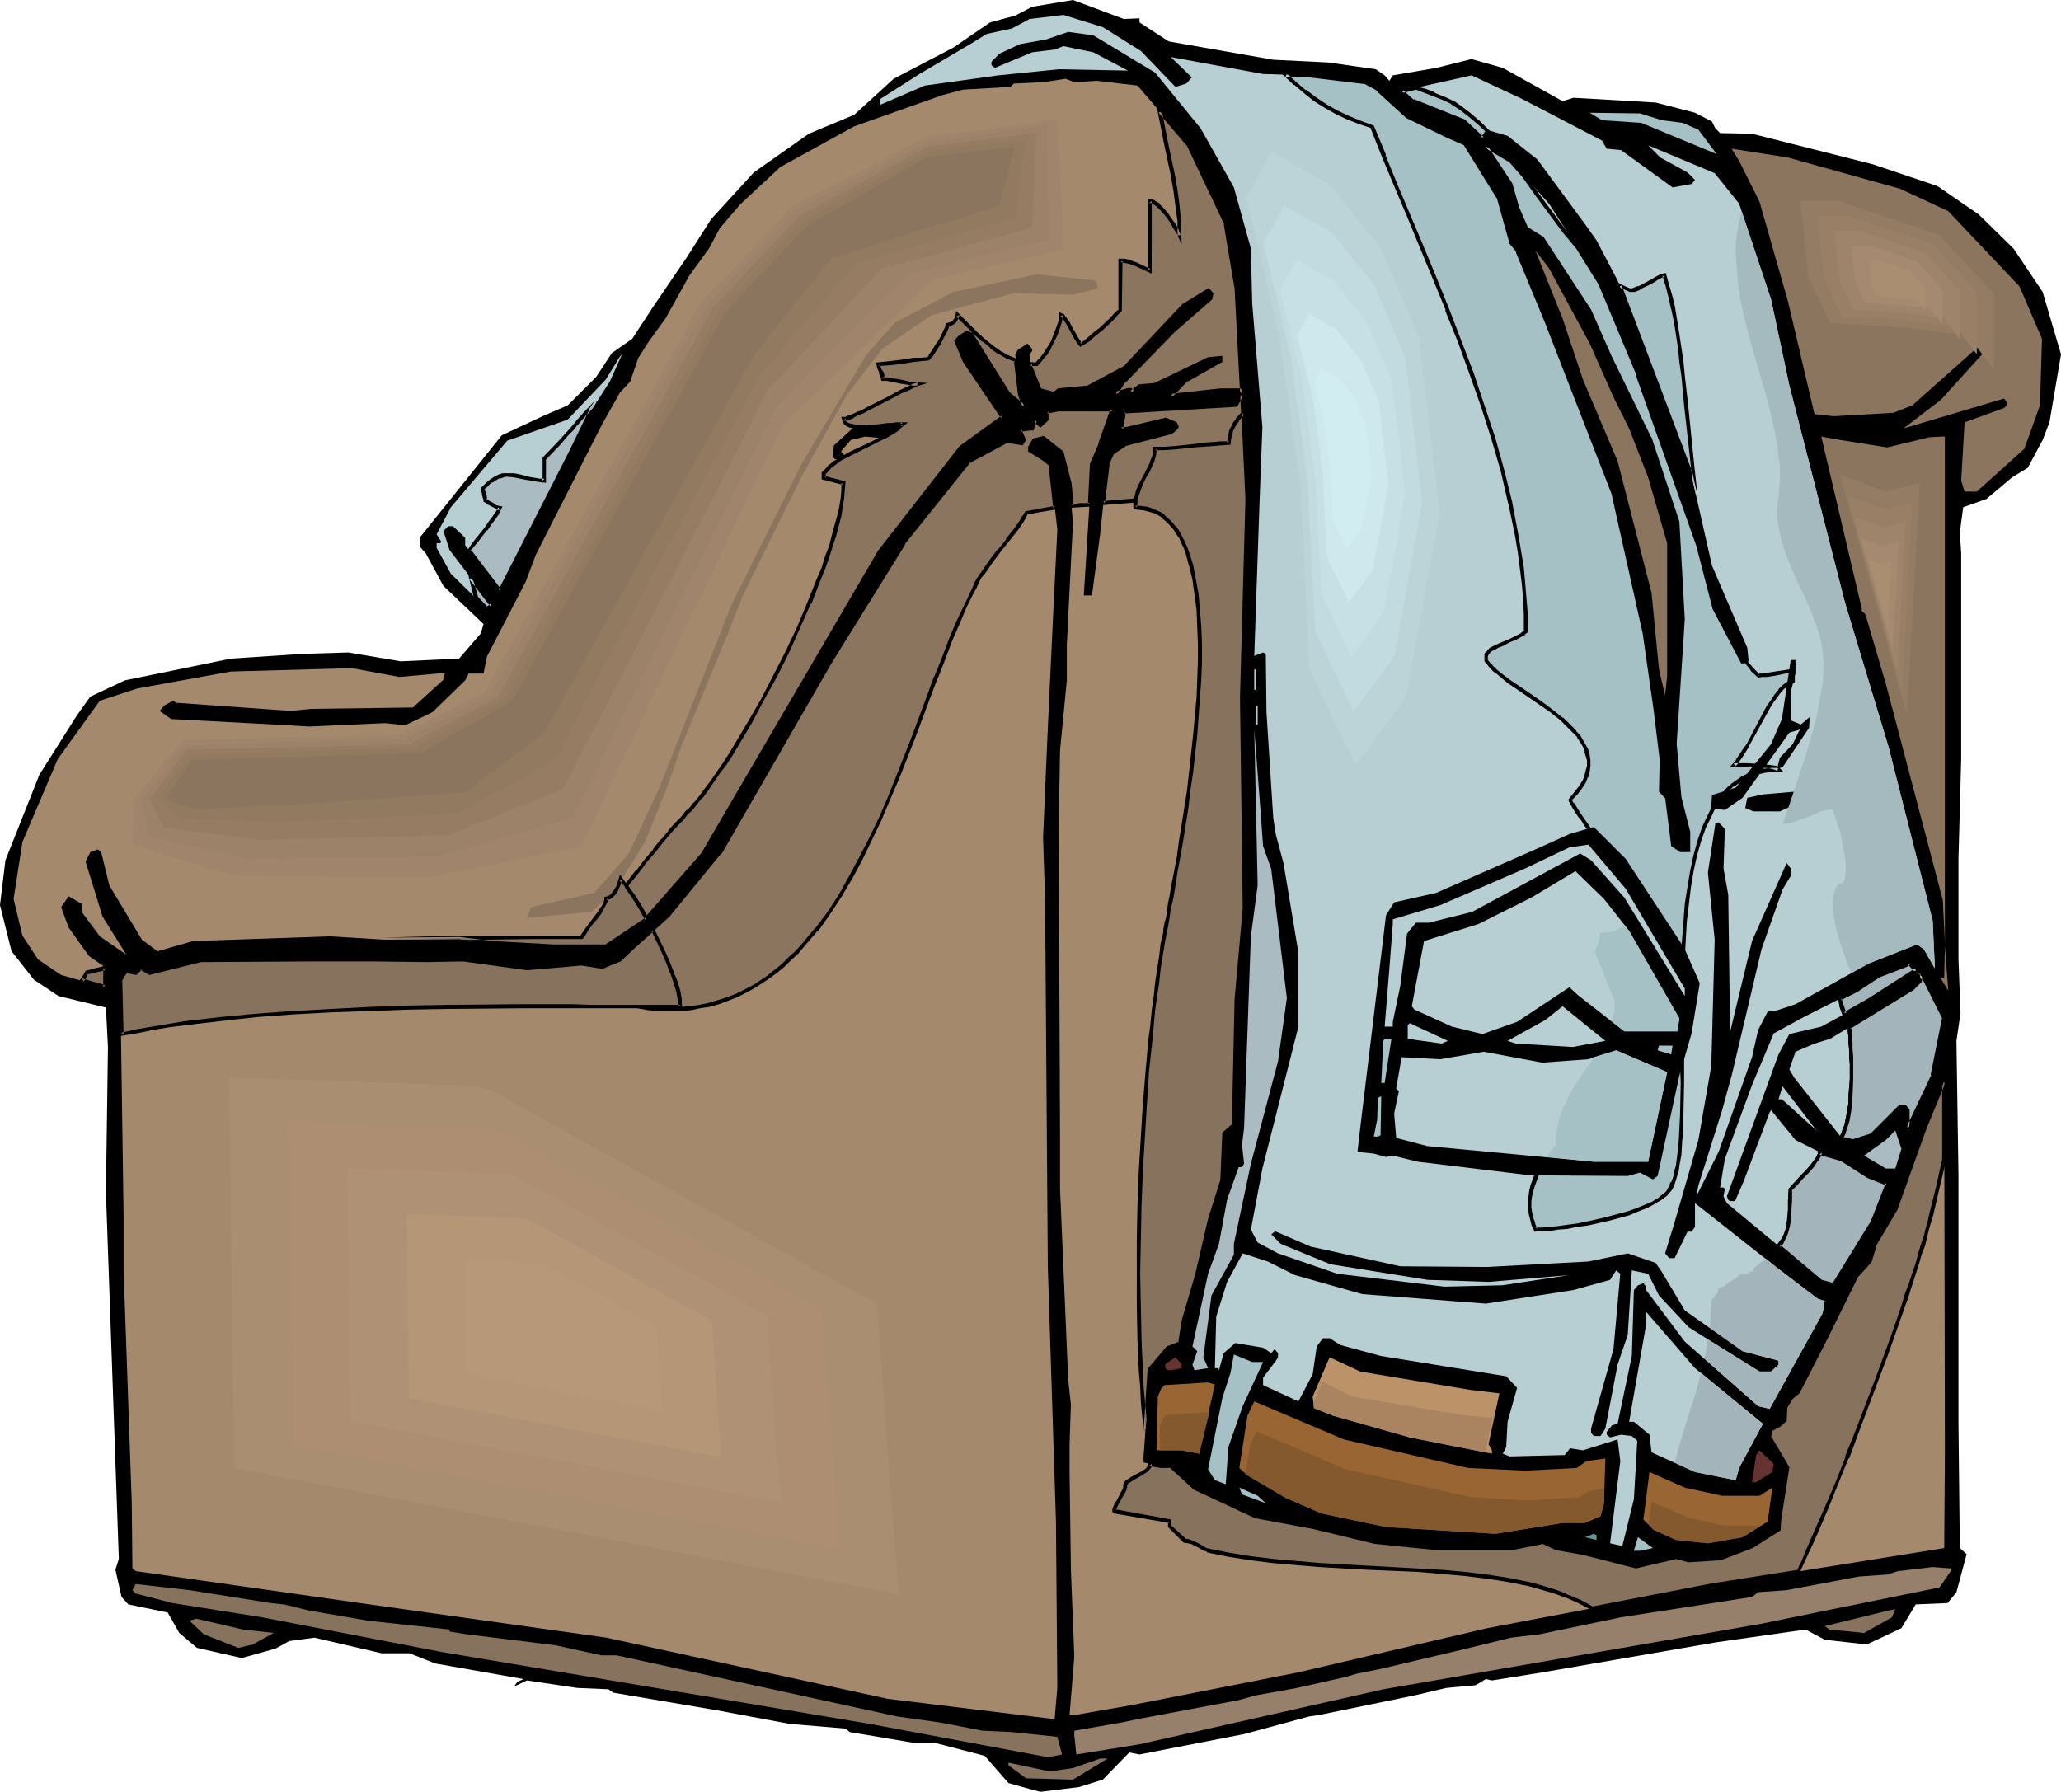
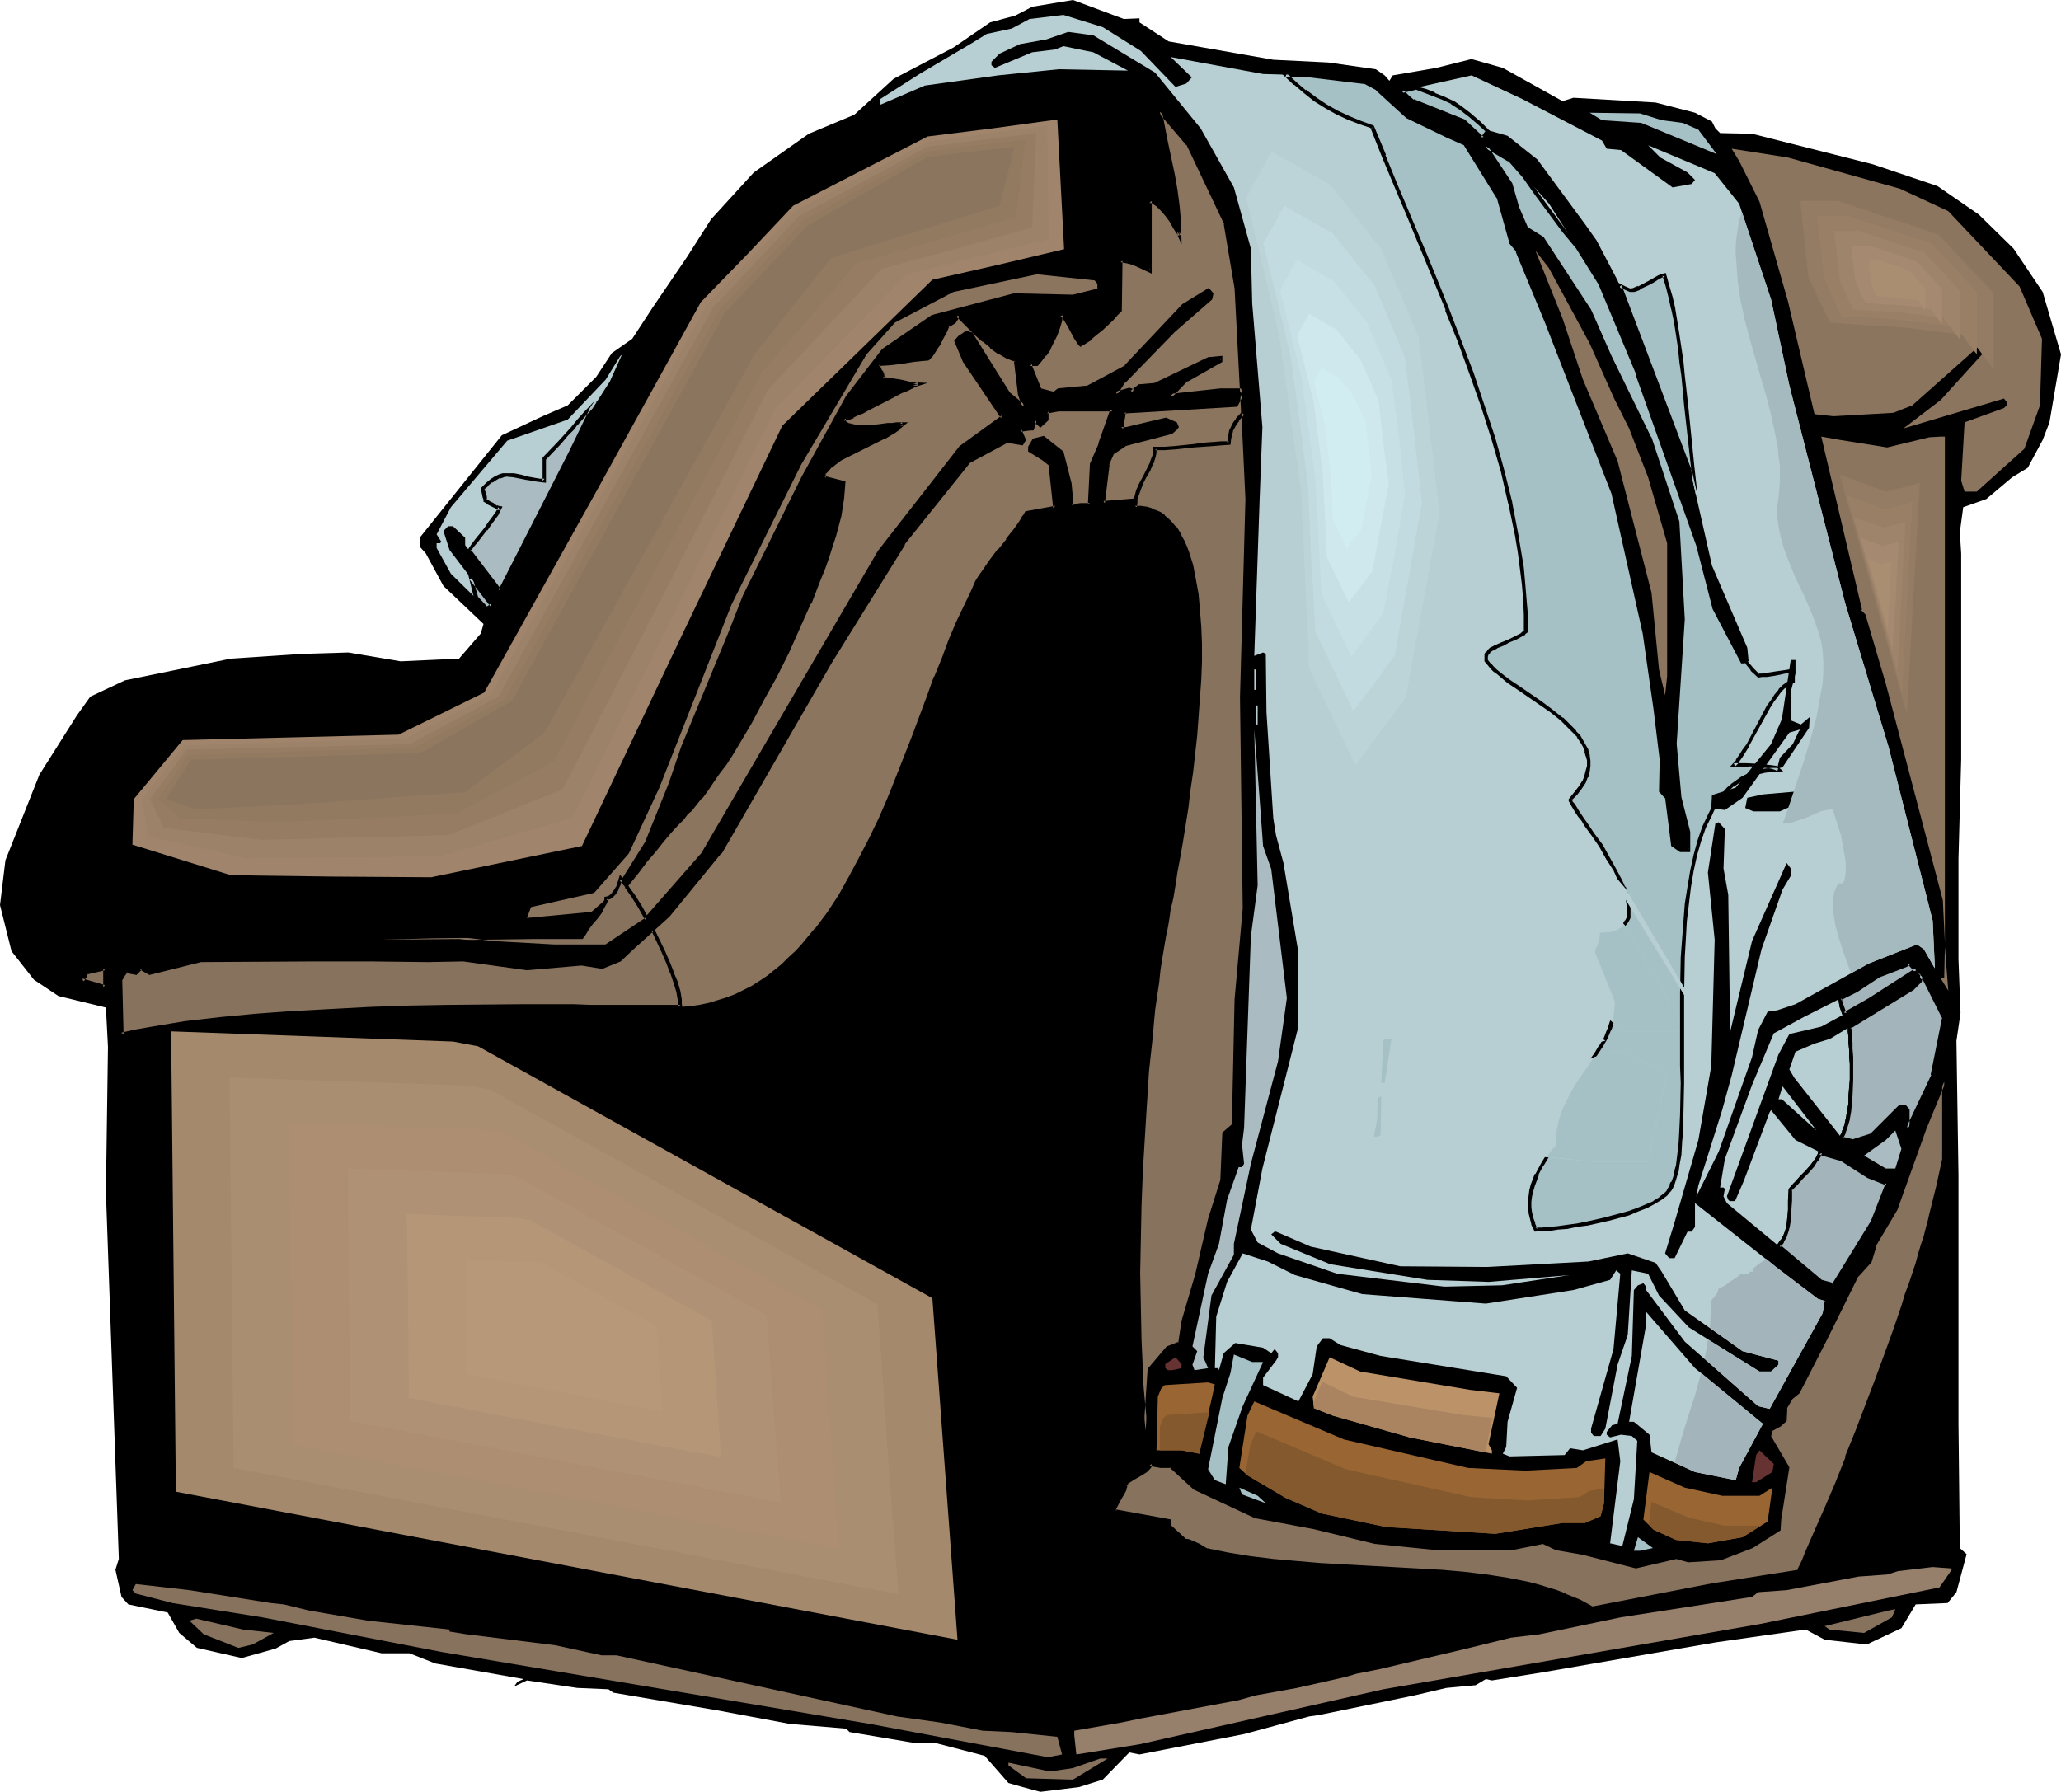
<svg xmlns="http://www.w3.org/2000/svg" xmlns:ns1="http://sodipodi.sourceforge.net/DTD/sodipodi-0.dtd" xmlns:ns2="http://www.inkscape.org/namespaces/inkscape" version="1.0" width="129.766mm" height="112.833mm" id="svg108" ns1:docname="Jeans on Chair.wmf">
  <ns1:namedview id="namedview108" pagecolor="#ffffff" bordercolor="#000000" borderopacity="0.25" ns2:showpageshadow="2" ns2:pageopacity="0.0" ns2:pagecheckerboard="0" ns2:deskcolor="#d1d1d1" ns2:document-units="mm" />
  <defs id="defs1">
    <pattern id="WMFhbasepattern" patternUnits="userSpaceOnUse" width="6" height="6" x="0" y="0" />
  </defs>
  <path style="fill:#000000;fill-opacity:1;fill-rule:evenodd;stroke:none" d="M 271.164,4.363 V 5.333 l 6.949,4.525 24.886,4.363 13.09,0.646 11.312,1.616 2.101,1.454 1.131,1.293 0.808,-1.293 10.342,-1.778 8.403,-2.101 7.434,2.101 14.221,7.918 2.586,-0.808 19.554,1.131 9.373,2.424 4.04,2.101 0.808,1.616 1.131,1.131 7.595,0.162 28.765,7.272 15.352,5.171 9.858,6.787 8.242,8.08 6.949,10.342 4.363,14.867 -2.747,16.16 -1.616,4.202 -3.555,6.625 -3.717,2.262 -6.141,5.171 -5.494,1.939 -0.808,5.979 0.323,5.01 v 48.964 l -0.646,23.755 v 23.916 l 0.485,12.766 -0.97,6.625 0.485,31.996 v 59.145 l 0.323,29.572 1.616,1.454 -2.424,9.049 -2.101,2.586 -7.595,0.323 -3.394,5.656 -8.242,3.878 -10.019,-1.131 -4.525,-2.424 -21.493,3.07 -41.046,7.11 -12.12,1.939 -1.454,-0.323 -2.424,1.454 -6.949,0.646 -7.595,1.778 -22.786,4.686 -2.262,0.323 -15.514,4.202 -24.886,4.848 -2.424,-0.485 -6.302,6.464 -5.656,1.778 -9.211,1.131 -4.202,-1.131 -3.394,-0.97 -5.656,-6.464 -11.797,-3.07 h -5.01 l -15.352,-2.586 -0.808,-0.808 -13.413,-1.131 -17.291,-3.232 -24.725,-4.202 -1.131,-0.808 -7.434,-0.323 -11.958,-1.778 -3.07,1.454 0.808,-1.131 1.454,-0.646 -21.008,-3.717 -6.141,-2.424 h -6.626 l -15.998,-3.717 -5.979,0.808 -3.232,1.778 -8.08,2.262 -10.666,-2.424 -4.202,-3.555 -2.747,-4.848 -9.373,-1.939 -1.616,-1.778 -1.454,-6.464 0.808,-2.586 -3.07,-87.263 0.485,-34.582 -0.485,-9.373 -11.312,-2.747 -5.818,-3.878 -5.333,-6.787 L 0,215.409 l 1.293,-10.665 8.08,-20.361 8.888,-14.059 3.232,-4.525 8.242,-3.878 25.21,-5.171 17.13,-1.131 10.827,-0.323 12.443,2.101 13.898,-0.646 5.171,-5.979 0.646,-2.262 -9.534,-9.049 -4.202,-7.757 -1.454,-1.616 v -2.101 l 19.554,-24.401 9.696,-4.525 5.979,-2.586 6.787,-6.787 3.717,-5.656 4.848,-3.394 4.848,-7.433 8.242,-12.12 5.656,-8.888 10.181,-11.15 13.09,-9.211 10.827,-4.525 9.373,-8.565 14.221,-7.433 8.726,-5.979 5.979,-1.616 4.04,-2.101 L 255.328,0 267.448,4.525 Z" id="path1" />
  <path style="fill:#b7ced3;fill-opacity:1;fill-rule:evenodd;stroke:none" d="m 271.488,12.12 8.242,8.565 2.586,-0.808 1.293,-1.454 -5.01,-4.848 21.978,4.04 10.989,0.323 13.413,1.616 2.747,1.616 7.11,6.625 9.696,4.525 4.04,1.939 8.08,12.605 2.909,10.989 1.454,1.778 7.11,16.968 10.989,28.28 4.848,12.443 7.434,33.451 2.586,17.937 1.454,11.958 -0.323,7.595 1.616,1.616 1.293,11.15 1.939,1.454 h 1.939 v -4.525 l -2.262,-8.08 -1.131,-12.766 1.939,-29.734 -1.293,-23.27 -6.626,-20.038 -9.373,-19.23 -4.848,-10.989 -11.312,-17.129 -3.717,-2.424 -2.262,-4.848 -1.454,-5.656 -5.979,-8.888 5.656,3.07 9.373,10.504 12.282,19.068 8.888,21.654 14.382,40.561 3.878,15.19 6.626,12.443 h 1.454 l -0.323,-3.232 -8.403,-19.553 -5.01,-22.139 -17.453,-45.732 -5.01,-9.534 -2.747,-3.878 -11.312,-15.352 -7.11,-5.656 -4.525,-1.293 -1.454,1.939 -4.525,-4.04 -11.958,-4.848 -1.454,-1.131 -1.293,-1.293 16.645,-3.717 12.12,5.656 18.907,9.857 1.131,1.939 3.394,0.323 12.282,8.888 4.525,-0.808 0.808,-0.97 -1.778,-1.778 -6.464,-3.555 -2.909,-2.909 15.837,6.625 5.818,7.272 7.595,22.785 4.363,20.523 13.251,51.711 10.342,34.259 10.504,41.369 0.485,10.504 v 0.808 l -2.586,-4.525 -1.616,-1.131 -11.474,4.525 -17.453,9.696 -4.363,1.454 -2.262,0.323 -2.262,4.363 -1.454,6.464 -7.918,22.462 -5.333,10.665 0.485,-2.586 5.656,-17.937 2.262,-8.241 7.11,-30.057 5.01,-14.221 1.939,-3.232 v -1.778 l -0.97,-1.293 -8.242,18.584 -5.333,22.139 v -9.211 l -0.323,-23.916 -1.131,-6.302 0.323,-9.373 -1.454,-1.616 -0.808,0.323 -1.778,11.635 1.616,15.998 -0.808,30.057 -3.07,17.614 -5.656,19.553 -2.262,7.433 0.97,1.131 h 1.293 l 3.07,-6.302 h 0.97 l 0.808,-1.131 v -5.656 l 19.069,15.029 10.181,7.757 1.616,0.485 -0.485,2.909 -12.605,22.785 -2.747,-0.646 -17.453,-15.352 -9.211,-12.281 V 306.227 l -0.646,-0.808 -1.293,0.485 -0.97,1.131 -0.485,15.675 -3.394,16.16 -1.293,0.323 -1.293,1.616 v 0.646 l 0.808,0.646 2.586,-0.646 2.586,0.323 1.293,1.131 -0.808,13.897 -2.747,11.15 -2.909,-0.646 2.424,-19.553 -0.646,-5.171 -8.242,2.586 -3.07,-0.485 -1.293,1.616 -13.09,0.323 -1.616,-0.646 0.808,-1.616 0.323,-5.979 2.262,-8.08 -2.586,-2.747 -29.896,-4.848 -9.534,-2.586 -2.586,-1.616 h -1.616 l -1.454,1.939 -0.97,6.625 -3.394,6.464 -8.403,-3.878 v -1.778 l 3.07,-4.04 0.485,-0.808 v -0.97 l -0.808,-0.97 -0.808,0.97 -1.939,-1.293 -6.626,-1.131 -2.747,2.424 -1.131,4.04 -0.162,-0.485 h -0.808 l 0.323,-12.281 2.586,-8.241 3.717,-6.787 5.979,1.939 6.464,3.232 15.998,4.525 29.411,2.262 20.846,-3.232 8.726,-2.424 1.454,-2.262 0.97,0.808 -1.616,17.937 -5.333,18.907 v 0.97 l 0.646,0.808 h 1.616 l 1.131,-1.778 2.909,-15.19 2.424,-7.11 0.97,-15.352 3.878,0.808 2.586,5.171 7.11,7.595 16.806,10.504 h 2.747 l 1.778,-1.616 v -0.97 l -8.565,-2.262 -13.736,-9.696 -5.494,-9.211 -1.454,-2.101 -6.626,-2.262 -9.373,1.939 -24.078,1.293 -20.685,-0.162 -21.331,-4.686 -8.242,-3.555 h -0.323 l -0.808,0.646 2.262,2.262 11.797,4.848 23.109,3.717 14.544,0.485 19.23,-1.616 -15.998,2.424 -13.736,0.323 -25.533,-3.07 -14.059,-4.848 -4.848,-2.586 -1.616,-3.07 2.747,-14.544 8.565,-33.774 V 226.721 l -3.555,-21.331 -1.778,-6.625 -0.646,-4.04 -1.616,-25.209 -0.162,-13.897 -0.646,-0.323 -2.101,0.808 1.293,-37.652 0.646,-16.806 -2.424,-29.411 -0.323,-13.089 -4.04,-14.544 -7.918,-14.059 -10.827,-13.251 -14.706,-8.888 -5.979,-0.808 -5.171,1.778 -6.302,1.131 -4.848,2.262 -1.939,1.939 v 0.808 l 0.808,0.646 8.888,-3.717 5.333,-0.646 2.101,-0.808 7.11,1.454 8.242,4.363 -16.483,-0.323 -14.382,1.454 -17.453,2.424 -10.504,4.525 h -0.162 v -1.293 l 9.373,-5.979 12.605,-7.433 3.394,-2.101 5.979,-1.293 4.202,-2.262 8.08,-0.97 9.373,2.909 z" id="path2" />
  <path style="fill:#a5c1c6;fill-opacity:1;fill-rule:evenodd;stroke:none" d="m 354.065,31.188 -1.293,1.778 -4.525,-4.04 -11.958,-4.848 -1.454,-1.131 -1.293,-1.293 3.394,-0.646 2.262,0.646 2.101,0.808 2.101,0.97 2.101,0.97 2.262,1.454 2.101,1.616 2.101,1.778 z m -27.472,-0.97 2.747,6.787 2.909,7.11 2.909,7.272 3.07,7.433 3.07,7.272 3.07,7.595 2.909,7.595 2.909,7.595 2.586,7.757 2.586,7.757 2.101,7.595 1.939,7.757 1.616,7.595 0.646,3.878 0.485,3.878 0.485,3.878 0.323,3.717 0.162,3.717 v 3.878 l -0.485,0.485 -0.646,0.323 -1.293,0.808 -1.616,0.646 -1.616,0.646 -1.454,0.646 -1.131,0.808 -0.485,0.323 -0.323,0.323 -0.323,0.485 v 0.485 1.131 l 0.646,0.646 0.646,0.808 0.808,0.808 0.97,0.808 2.262,1.616 2.424,1.778 2.586,1.616 2.586,1.778 2.586,1.939 2.424,1.939 2.101,2.101 0.97,0.97 0.97,1.131 0.646,1.131 0.646,0.97 0.485,1.131 0.323,1.293 0.162,1.131 v 1.293 l -0.162,1.293 -0.323,1.293 -0.646,1.293 -0.808,1.293 -1.131,1.454 -1.293,1.293 0.162,0.323 0.162,0.485 0.323,0.646 0.485,0.646 0.646,0.808 0.646,0.97 0.646,1.131 0.808,0.97 1.616,2.424 1.778,2.747 1.778,2.747 1.616,2.909 1.454,2.909 0.646,1.293 0.485,1.454 0.323,1.131 0.323,1.293 0.162,1.131 v 1.131 l -0.162,0.97 -0.323,0.97 -0.646,0.808 -0.646,0.646 -0.97,0.485 -1.131,0.485 -1.293,0.162 -1.778,0.162 v 0.808 l -0.162,0.646 -0.323,1.293 -0.485,0.97 -0.162,0.97 4.686,11.635 -0.162,2.424 -0.485,2.262 -0.646,2.101 -0.97,1.939 -0.97,1.939 -1.293,1.939 -1.131,1.778 -1.454,1.939 -2.586,3.717 -1.131,2.101 -1.131,2.101 -0.808,2.262 -0.808,2.424 -0.485,2.586 v 1.293 1.454 l -1.778,2.262 -1.454,2.262 -1.293,2.424 -0.97,2.586 -0.323,1.293 -0.323,1.293 v 1.293 1.293 1.293 l 0.323,1.293 0.485,1.454 0.485,1.293 h 1.454 l 1.939,-0.162 1.939,-0.162 2.262,-0.323 2.262,-0.323 2.424,-0.485 5.01,-1.131 2.424,-0.646 2.424,-0.646 2.262,-0.808 1.939,-0.808 1.939,-0.97 1.454,-0.97 1.293,-0.97 0.485,-0.485 0.323,-0.646 0.485,-0.646 0.323,-0.97 0.485,-0.808 0.323,-0.97 0.162,-1.131 0.323,-1.131 0.323,-2.586 0.323,-3.07 0.162,-3.07 0.162,-3.394 v -3.717 -3.878 -4.04 -17.129 l 0.162,-8.726 0.485,-8.565 0.485,-4.202 0.485,-4.04 0.646,-3.878 0.808,-3.717 0.97,-3.394 1.131,-3.232 1.454,-2.909 0.808,-1.454 0.808,-1.293 1.778,-2.262 0.97,-1.131 0.97,-0.97 1.293,-0.808 1.131,-0.646 1.131,-0.646 1.454,-0.646 1.293,-0.323 1.454,-0.323 1.616,-0.162 h 1.616 l -0.323,-0.323 -0.323,-0.162 -1.131,-0.162 -1.131,-0.323 h -1.616 l -3.232,-0.162 h -2.909 l 0.97,-0.97 0.808,-1.131 0.808,-1.293 0.808,-1.454 1.616,-2.909 1.616,-3.232 1.616,-2.909 0.97,-1.454 0.97,-1.293 0.808,-1.131 0.97,-0.97 0.97,-0.646 1.131,-0.646 v -1.293 -1.131 l -0.97,0.162 h -0.97 l -2.101,0.485 -2.262,0.323 -0.97,0.162 h -0.97 l -1.454,-1.454 -1.454,-1.939 h -0.808 l -6.626,-12.443 -3.878,-15.19 -14.382,-40.561 -8.888,-21.654 -5.494,-8.565 -1.616,-1.939 -1.616,-2.101 -3.07,-4.202 -3.232,-4.525 -3.232,-4.363 -3.394,-3.878 -5.656,-3.07 5.979,8.888 1.454,5.656 2.262,4.848 3.717,2.424 11.312,17.129 4.848,10.989 9.373,19.23 6.626,20.038 1.293,23.27 -1.939,29.734 1.131,12.766 2.262,8.08 v 4.525 h -1.939 l -1.939,-1.454 -1.293,-11.15 -1.616,-1.616 0.323,-7.595 -1.454,-11.958 -2.586,-17.937 -7.434,-33.451 -4.848,-12.443 -10.989,-28.28 -7.11,-16.968 -1.454,-1.778 -2.909,-10.989 -8.08,-12.605 -4.04,-1.939 -9.696,-4.525 -7.11,-6.625 -2.747,-1.616 -13.413,-1.616 -5.656,-0.162 2.262,2.101 2.424,1.939 2.424,1.778 2.424,1.616 2.747,1.616 2.747,1.293 2.747,1.131 z m 75.79,82.253 -16.968,-44.601 1.131,0.646 1.293,0.646 0.97,-0.162 1.131,-0.485 2.424,-1.131 1.131,-0.808 1.131,-0.485 0.808,-0.485 0.323,-0.162 h 0.323 l 0.808,2.586 0.646,2.747 0.646,2.747 0.646,3.07 0.485,3.07 0.323,3.07 0.485,3.394 0.485,3.394 0.646,6.949 1.454,14.382 0.97,7.433 z" id="path3" />
  <path style="fill:#000000;fill-opacity:1;fill-rule:evenodd;stroke:none" d="m 353.742,31.511 -0.162,-0.485 -1.131,1.616 h 0.646 l -4.525,-4.202 -12.12,-4.848 v 0.162 l -1.293,-1.131 v 0 l -1.293,-1.293 -0.162,0.808 3.394,-0.808 h -0.162 l 2.101,0.808 2.101,0.808 v 0 l 2.101,0.808 2.101,0.97 h -0.162 l 2.262,1.454 2.101,1.616 v 0 l 2.101,1.778 2.101,1.939 0.808,-0.323 -2.262,-2.262 -2.101,-1.778 -0.162,-0.162 -2.101,-1.616 -2.101,-1.454 h -0.162 l -2.101,-0.97 -2.101,-0.808 v -0.162 l -2.101,-0.808 -2.424,-0.646 -4.202,0.97 1.778,1.778 h 0.162 l 1.293,1.131 12.12,4.848 h -0.162 l 4.848,4.363 1.778,-2.424 z" id="path4" />
  <path style="fill:#000000;fill-opacity:1;fill-rule:evenodd;stroke:none" d="m 326.432,30.542 -0.323,-0.162 2.747,6.949 v 0 l 2.909,6.949 3.07,7.272 3.07,7.433 3.07,7.433 3.07,7.433 h -0.162 l 3.07,7.595 v 0 l 2.747,7.595 2.747,7.757 2.424,7.595 2.262,7.757 1.778,7.757 v -0.162 l 1.616,7.757 0.646,3.878 0.485,3.717 0.485,3.878 0.323,3.717 v 0 l 0.162,3.717 v 3.878 l 0.162,-0.323 -0.485,0.485 v -0.162 l -0.485,0.485 v 0 l -1.293,0.646 -1.616,0.808 -1.616,0.646 -1.454,0.646 v 0 l -1.293,0.646 -0.485,0.485 -0.323,0.485 h -0.162 l -0.323,0.485 v 0.485 1.293 l 0.808,0.97 v 0 l 0.646,0.808 0.808,0.808 h 0.162 l 0.97,0.808 v 0 l 2.101,1.778 2.424,1.616 2.586,1.778 2.586,1.778 2.586,1.778 v 0 l 2.424,1.939 v 0 l 2.101,2.101 0.97,0.97 v 0 l 0.97,0.97 h -0.162 l 0.808,1.131 0.646,1.131 v 0 l 0.485,1.131 -0.162,-0.162 0.323,1.293 v -0.162 l 0.323,1.131 v 0 1.293 0 l -0.323,1.131 v 0 l -0.323,1.293 v 0 l -0.485,1.293 v -0.162 l -0.808,1.293 -1.131,1.454 v 0 l -1.293,1.616 v 0.485 l 0.323,0.485 0.323,0.646 0.485,0.808 0.485,0.808 0.646,0.97 0.808,0.97 0.646,1.131 1.778,2.424 1.778,2.586 1.616,2.909 v 0 l 1.778,2.747 1.293,2.909 0.646,1.293 v 0 l 0.485,1.293 0.485,1.293 v 0 l 0.162,1.131 0.162,1.293 v -0.162 1.131 0 l -0.162,0.97 0.162,-0.162 -0.485,0.97 v -0.162 l -0.485,0.808 v 0 l -0.646,0.646 v -0.162 l -0.97,0.646 h 0.162 l -1.131,0.323 h 0.162 l -1.454,0.323 h 0.162 -2.101 l -0.162,1.131 -0.162,0.808 v -0.162 l -0.323,1.293 -0.323,0.97 v 0.162 l -0.323,0.97 4.686,11.958 v -0.323 l -0.162,2.424 v 0 l -0.485,2.101 v 0 l -0.646,2.101 V 244.82 l -0.808,2.101 -1.131,1.939 v -0.162 l -1.131,1.939 -1.293,1.778 -1.293,1.939 -2.586,3.878 -1.293,1.939 v 0.162 l -0.97,2.101 -0.97,2.262 v 0 l -0.808,2.424 v 0 l -0.323,2.586 v 0.162 l -0.162,1.293 v 1.454 -0.323 l -1.616,2.262 -1.454,2.424 v 0 l -1.293,2.424 h -0.162 l -0.97,2.586 -0.323,1.293 v 0 l -0.162,1.293 -0.162,1.293 v 1.616 l 0.162,1.131 v 0.162 l 0.323,1.293 0.323,1.293 v 0.162 l 0.808,1.616 1.616,-0.162 h 0.162 1.778 l 1.939,-0.323 2.262,-0.162 2.262,-0.485 2.586,-0.323 5.01,-1.131 v 0 l 2.424,-0.646 2.424,-0.646 2.262,-0.97 v 0 l 2.101,-0.808 1.778,-0.97 v 0 l 1.616,-0.97 v 0 l 1.293,-0.97 0.485,-0.646 0.485,-0.485 0.485,-0.808 0.323,-0.808 v 0 l 0.323,-0.97 v 0 l 0.323,-1.131 0.323,-0.97 0.162,-1.131 v -0.162 l 0.485,-2.586 0.162,-2.909 v -0.162 l 0.323,-3.07 v -3.394 l 0.162,-7.595 v -4.04 -17.129 l 0.162,-8.726 0.485,-8.565 v 0 l 0.485,-4.04 0.485,-4.04 0.646,-3.878 v 0 l 0.808,-3.717 0.97,-3.394 1.131,-3.232 v 0 l 1.454,-2.909 0.646,-1.454 v 0.162 l 0.808,-1.293 1.778,-2.424 v 0.162 l 0.97,-1.131 0.97,-0.97 v 0.162 l 1.131,-0.808 1.131,-0.808 v 0 l 1.131,-0.646 v 0 l 1.293,-0.485 1.454,-0.323 v 0 l 1.454,-0.323 1.454,-0.162 v 0 l 2.747,-0.162 -1.131,-0.97 -0.485,-0.323 -1.131,-0.162 v 0 l -1.293,-0.162 -1.454,-0.162 h -0.162 l -3.232,0.808 h 3.232 v 0 l 1.454,0.162 1.293,0.162 v 0 l 0.97,0.323 v 0 l 0.323,0.162 v 0 l 0.162,0.162 0.323,-0.808 h -1.616 -0.162 l -1.454,0.162 -1.454,0.323 h -0.162 l -1.293,0.485 -1.454,0.485 v 0 l -1.293,0.646 v 0 l -1.131,0.808 -1.131,0.808 -0.162,0.162 -0.97,0.808 -0.97,1.131 h -0.162 l -1.778,2.262 -0.808,1.454 v 0 l -0.646,1.293 -1.454,3.07 v 0 l -1.131,3.232 -0.97,3.555 -0.808,3.717 v 0 l -0.646,3.878 -0.646,4.04 -0.323,4.202 v 0 l -0.646,8.565 -0.162,8.726 v 17.129 l 0.162,4.04 -0.162,7.595 -0.162,3.394 -0.162,3.07 v 0 l -0.323,2.909 -0.323,2.586 v 0 l -0.323,1.131 -0.162,1.131 -0.323,0.97 v 0 l -0.323,0.808 h -0.162 l -0.323,0.808 h 0.162 l -0.485,0.646 -0.323,0.646 v 0 l -0.485,0.485 -1.293,0.97 h 0.162 l -1.616,0.97 h 0.162 l -1.939,0.808 -1.939,0.808 v 0 l -2.262,0.808 -2.424,0.646 -2.424,0.646 h 0.162 l -5.01,1.131 -2.424,0.485 -2.424,0.323 -2.262,0.323 -1.939,0.162 -1.778,0.162 v 0 h -1.454 l 0.485,0.323 -0.646,-1.454 0.162,0.162 -0.485,-1.293 -0.323,-1.454 v 0.162 l -0.162,-1.293 v 0 -1.293 0 l 0.162,-1.293 0.323,-1.293 v 0 l 0.323,-1.131 0.97,-2.586 h -0.162 l 1.293,-2.424 v 0.162 l 1.454,-2.424 1.778,-2.424 0.162,-1.454 v -1.293 0 l 0.485,-2.586 v 0.162 l 0.646,-2.424 v 0 l 0.97,-2.262 0.97,-2.101 v 0.162 l 1.293,-2.101 2.586,-3.878 1.293,-1.778 1.131,-1.939 1.293,-1.939 v 0 l 1.131,-1.939 0.808,-1.939 0.162,-0.162 0.646,-2.101 v 0 l 0.485,-2.262 v 0 -2.424 l -4.525,-11.797 v 0.162 l 0.162,-0.97 v 0.162 l 0.485,-0.97 0.323,-1.293 v 0 l 0.162,-0.808 v -0.808 l -0.485,0.323 h 1.778 v 0 l 1.293,-0.162 h 0.162 l 1.131,-0.485 1.131,-0.646 0.646,-0.808 0.646,-0.808 v 0 l 0.485,-0.97 v -0.97 -0.162 -1.131 0 -1.131 l -0.323,-1.293 v 0 l -0.323,-1.293 -0.485,-1.454 h -0.162 l -0.646,-1.454 -1.454,-2.747 -1.616,-2.909 v 0 l -1.616,-2.909 -1.939,-2.586 -1.616,-2.424 -0.808,-1.131 -0.646,-0.97 -0.646,-0.97 -0.485,-0.808 -0.485,-0.808 -0.485,-0.485 v 0 l -0.162,-0.485 0.162,0.162 -0.162,-0.323 -0.162,0.323 1.293,-1.293 0.162,-0.162 0.97,-1.293 0.97,-1.454 v 0 l 0.485,-1.293 h 0.162 l 0.323,-1.454 v 0 l 0.162,-1.293 v 0 -1.293 0 l -0.162,-1.131 v -0.162 l -0.323,-1.131 v -0.162 l -0.646,-1.131 v 0 l -0.646,-1.131 -0.646,-1.131 v 0 l -0.97,-0.97 v -0.162 l -0.97,-0.97 -2.101,-2.101 h -0.162 l -2.424,-1.939 v 0 l -2.586,-1.939 -2.586,-1.778 -2.586,-1.778 -2.424,-1.616 -2.101,-1.616 v 0 L 356.166,159.335 v 0 l -0.808,-0.808 -0.646,-0.808 v 0.162 l -0.646,-0.808 v 0.323 -1.131 0 l 0.162,-0.485 -0.162,0.162 0.323,-0.323 v 0 l 0.323,-0.323 H 354.55 l 0.485,-0.323 1.293,-0.646 h -0.162 l 1.616,-0.646 1.454,-0.808 1.616,-0.646 1.454,-0.808 v 0 l 0.646,-0.323 v -0.162 l 0.646,-0.485 v -4.04 l -0.323,-3.717 v 0 l -0.323,-3.878 -0.323,-3.717 -0.646,-3.878 -0.646,-3.878 -1.454,-7.595 v -0.162 l -1.939,-7.757 -2.101,-7.595 -2.586,-7.757 -2.586,-7.757 -2.909,-7.595 v 0 l -2.909,-7.595 v 0 l -3.07,-7.595 -3.07,-7.433 -3.07,-7.272 -3.07,-7.272 -2.909,-7.11 h 0.162 l -2.909,-6.949 z" id="path5" />
  <path style="fill:#000000;fill-opacity:1;fill-rule:evenodd;stroke:none" d="m 418.705,181.797 -3.232,-0.162 h -2.909 l 0.323,0.808 0.97,-0.97 v -0.162 l 0.808,-1.131 0.808,-1.293 0.808,-1.293 v -0.162 l 3.394,-6.141 1.616,-2.909 v 0 l 0.808,-1.293 0.97,-1.293 0.808,-1.131 v 0 l 0.97,-0.97 v 0.162 l 0.97,-0.808 v 0 l 1.293,-0.646 V 159.335 h -1.454 v 0 l -0.97,0.162 -2.262,0.323 -2.101,0.323 -0.97,0.162 v 0 h -0.97 l 0.323,0.162 -1.454,-1.454 v 0 l -1.616,-1.939 h -0.97 l 0.323,0.162 -6.626,-12.605 0.162,0.162 -3.878,-15.19 -14.382,-40.561 v 0 l -9.05,-21.654 -5.494,-8.726 v 0 l -1.616,-1.939 h 0.162 l -1.616,-1.939 -3.232,-4.363 -3.232,-4.363 -3.07,-4.525 h -0.162 l -3.555,-3.878 -7.272,-4.04 7.11,10.504 -0.162,-0.162 1.616,5.656 v 0 l 2.262,5.01 3.878,2.424 -0.162,-0.162 11.312,17.291 v -0.162 l 4.686,10.989 9.373,19.392 v -0.162 l 6.787,20.038 v -0.162 l 1.131,23.27 -1.939,29.734 v 0 l 1.131,12.766 v 0 l 2.262,8.241 v -0.162 4.525 l 0.485,-0.485 h -1.939 0.323 l -1.939,-1.293 0.162,0.323 -1.454,-11.473 -1.616,-1.616 0.162,0.323 0.162,-7.595 v 0 l -1.293,-11.958 -2.747,-18.099 v 0 l -7.272,-33.451 v 0 l -5.01,-12.443 -10.989,-28.28 v 0 l -6.949,-16.968 -1.616,-1.939 0.162,0.162 -3.07,-10.989 -8.08,-12.766 -4.04,-1.939 -9.858,-4.525 h 0.162 l -7.11,-6.787 -2.909,-1.454 -13.413,-1.616 h -0.162 l -6.787,-0.323 3.07,2.909 h 0.162 l 2.262,1.939 v 0 l 2.424,1.939 2.586,1.616 2.586,1.454 v 0 l 2.747,1.293 2.909,1.131 v 0 l 2.909,0.97 0.485,-0.646 -3.07,-1.131 v 0 l -2.747,-1.131 -2.747,-1.293 v 0 l -2.586,-1.454 -2.424,-1.616 -2.586,-1.939 v 0.162 l -2.262,-1.939 v 0 l -2.262,-2.101 -0.323,0.808 5.656,0.162 v 0 l 13.413,1.616 h -0.162 l 2.747,1.454 h -0.162 l 7.272,6.625 9.696,4.686 4.04,1.778 -0.162,-0.162 7.918,12.766 v -0.162 l 3.07,10.989 1.616,1.939 h -0.162 l 6.949,16.806 v 0 l 10.989,28.28 4.848,12.443 v 0 l 7.434,33.289 v 0 l 2.586,18.099 1.454,11.958 v -0.162 l -0.162,7.757 1.616,1.778 -0.162,-0.323 1.454,11.473 2.101,1.454 h 2.424 v -4.848 l -2.101,-8.241 v 0 l -1.131,-12.766 v 0.162 l 1.939,-29.734 -1.293,-23.27 -6.626,-20.038 -0.162,-0.162 -9.373,-19.23 -4.848,-10.989 v 0 l -11.312,-17.291 -3.878,-2.424 0.162,0.162 -2.101,-4.848 v 0 l -1.616,-5.656 -5.979,-9.049 -0.485,0.646 5.494,3.232 v -0.162 l 3.394,3.878 v 0 l 3.07,4.363 3.232,4.363 3.232,4.363 1.616,1.939 v 0 l 1.616,1.939 v 0 l 5.333,8.565 v 0 l 9.05,21.654 h -0.162 l 14.382,40.561 3.878,15.029 6.787,12.928 h 1.131 l -0.323,-0.162 1.454,1.778 v 0.162 l 1.778,1.616 0.97,-0.162 h 0.162 0.97 l 2.101,-0.323 2.262,-0.485 0.97,-0.162 h -0.162 0.97 l -0.485,-0.485 v 2.424 l 0.323,-0.323 -1.131,0.485 v 0 l -1.131,0.808 v 0 l -0.97,0.97 v 0.162 l -0.97,1.131 -0.808,1.293 -0.97,1.293 v 0 l -1.616,3.07 -3.232,6.141 v 0 l -0.97,1.293 -0.808,1.293 -0.808,1.131 h 0.162 l -1.616,1.778 h 3.878 z" id="path6" />
  <path style="fill:#000000;fill-opacity:1;fill-rule:evenodd;stroke:none" d="m 402.707,112.31 -16.806,-44.439 -0.646,0.485 1.131,0.485 1.454,0.646 h 1.131 l 1.293,-0.485 v -0.162 l 2.424,-1.131 v 0 l 1.131,-0.646 v 0 l 0.97,-0.646 0.97,-0.485 -0.162,0.162 0.323,-0.162 v 0 h 0.323 l -0.646,-0.323 0.808,2.586 0.646,2.586 0.646,2.909 v -0.162 l 0.646,3.07 0.485,3.07 0.485,3.232 0.323,3.232 0.485,3.394 0.646,6.949 1.616,14.544 0.808,7.272 0.808,-0.162 -1.293,-5.817 -0.808,0.323 1.293,5.656 0.808,-0.162 -0.808,-7.272 -1.454,-14.382 -0.808,-7.11 -0.323,-3.394 -0.485,-3.232 -0.485,-3.232 -0.485,-3.07 -0.485,-2.909 v -0.162 l -0.646,-2.747 -0.808,-2.747 -0.808,-2.909 -0.646,0.162 v 0 h -0.323 l -0.97,0.485 -1.131,0.646 v 0 l -1.131,0.646 v 0 l -2.424,1.293 v -0.162 l -1.131,0.485 h 0.162 l -0.97,0.162 h 0.162 l -1.131,-0.485 -2.262,-1.131 17.291,45.57 z" id="path7" />
-   <path style="fill:#a5896d;fill-opacity:1;fill-rule:evenodd;stroke:none" d="m 260.984,19.23 9.696,1.131 11.958,13.897 9.05,19.068 2.586,15.352 1.454,27.795 1.131,22.3 -1.293,47.186 0.485,50.257 -1.778,21.816 -0.646,29.734 -2.424,1.939 -0.323,11.312 -2.909,9.211 -3.07,13.251 -3.232,10.827 -0.808,5.333 -2.909,1.131 -4.363,5.333 -0.485,7.11 -0.97,13.413 v 1.454 l 4.202,0.808 h 2.262 l 5.656,5.171 14.544,6.787 13.898,2.586 14.706,3.555 14.382,1.454 h 18.099 l 7.11,-1.454 3.394,1.454 6.302,1.131 12.605,3.394 9.534,-2.262 3.07,0.646 7.434,-0.323 7.595,-3.07 6.302,-3.878 0.323,-2.424 1.939,-12.281 -4.363,-7.272 0.323,-1.778 2.101,-1.131 1.293,-1.131 v -2.909 l 1.293,-2.424 1.616,-1.454 6.464,-12.281 7.757,-15.513 3.07,-3.232 0.97,-3.717 5.01,-8.726 6.949,-19.392 4.686,-10.989 0.162,88.232 -0.162,22.785 -55.267,8.888 -53.49,10.181 -44.925,10.504 -39.43,7.757 -13.898,2.424 h -1.131 l 1.131,-13.897 -0.808,-20.684 -0.323,-23.27 v -6.625 l 0.323,-9.373 -0.646,-5.979 -1.939,-45.409 v -12.766 l -0.323,-72.557 0.323,-19.068 1.616,-16.645 v -8.565 l 1.454,-28.926 -0.808,-9.211 -1.778,-7.595 -4.525,-3.555 -2.101,0.646 -1.131,1.778 v 0.808 l 3.232,1.939 1.616,1.293 1.778,15.513 -0.97,19.715 -1.293,27.472 -1.131,26.179 0.485,14.867 0.646,87.263 1.939,60.599 0.323,39.591 -0.646,7.433 -39.754,-4.848 -66.902,-14.544 -58.661,-8.241 -53.328,-7.595 -0.808,-0.646 -0.162,-15.675 -0.808,-23.27 -1.131,-32.158 v -12.928 l -0.808,-56.074 0.808,-1.131 0.646,-0.808 2.262,0.323 1.131,-1.131 2.101,1.131 12.12,-3.07 27.149,-0.162 H 88.072 l 13.736,0.162 8.565,-0.162 15.029,2.101 13.09,-1.131 4.686,0.808 4.363,-1.616 2.909,-2.909 8.726,-7.757 12.12,-15.029 26.341,-45.409 17.291,-28.118 15.675,-19.553 9.05,-4.848 3.394,0.646 0.646,-0.808 -0.97,-2.424 2.262,-0.323 h 0.646 l 0.808,-2.101 v 0.323 l 1.131,0.97 1.454,-1.293 v -1.939 l 2.909,-0.323 h 12.766 l -2.909,8.08 -1.939,4.848 -1.939,31.188 h 1.939 l 1.939,-14.544 1.778,-16.645 1.131,-2.909 2.909,-1.939 10.989,-2.909 1.131,-0.808 0.323,-0.323 -0.323,-0.808 -2.424,-0.97 -9.373,2.101 h -1.131 l 0.646,-4.04 26.826,-1.454 1.293,-2.747 -0.646,-0.808 h -4.525 l -11.797,1.293 3.717,-3.878 8.08,-4.363 v -0.808 l -2.909,0.323 -12.605,6.141 -3.717,0.162 -1.939,1.616 v -0.485 l -0.485,-0.162 -3.232,0.97 1.939,-2.909 11.797,-12.12 8.726,-7.757 0.323,-1.131 -0.808,-0.646 -5.818,3.555 -13.736,14.544 -9.211,5.01 -6.787,0.646 -1.293,0.808 -3.07,-0.808 -2.424,-5.656 -0.162,-2.909 0.646,-0.808 v -0.485 l -1.131,-1.293 -2.262,1.454 -0.646,1.131 1.131,9.373 0.97,3.07 -3.717,-3.07 -8.888,-14.221 -1.131,-0.323 -1.616,1.131 -0.808,0.808 1.939,4.848 9.211,13.413 -10.019,7.11 -19.23,24.724 -42.016,71.911 -13.736,15.675 -9.534,6.464 h -12.282 l -14.382,-0.808 -8.242,-0.97 -17.614,0.162 -13.09,-0.808 -32.643,1.131 -8.403,2.424 -3.717,-2.747 -7.757,-12.928 -1.939,-7.918 -0.808,-0.646 -1.778,0.646 -1.131,2.262 4.04,13.089 5.656,9.049 -6.302,-4.363 -4.202,-5.656 -0.162,-2.101 -3.07,-1.778 -1.778,2.586 1.778,4.848 4.848,6.787 3.717,2.586 v 4.848 l -10.342,-2.909 -5.494,-3.717 -3.717,-5.656 -2.101,-8.726 2.101,-13.574 8.403,-19.715 10.019,-13.897 8.888,-2.909 22.301,-4.04 28.765,-0.808 11.312,2.101 10.827,-0.97 -0.323,1.616 -7.272,6.625 -24.24,0.323 -4.848,0.485 -27.31,-1.939 -0.646,-0.485 -2.101,1.131 -1.131,1.293 2.747,1.939 24.402,1.293 8.403,0.485 18.099,-0.808 7.757,0.808 11.312,-10.989 0.808,-1.616 h 3.555 l 0.808,-4.04 9.211,-17.776 2.424,-6.464 15.675,-30.865 4.363,-7.757 2.424,-2.586 1.939,-5.656 2.586,-4.04 3.878,-5.333 5.656,-10.181 4.686,-6.464 2.586,-4.848 4.848,-5.656 9.534,-8.888 17.614,-9.696 21.008,-7.433 4.848,-1.293 11.312,-0.646 0.808,-0.808 6.949,-0.323 5.333,-0.808 2.101,0.808 z" id="path8" />
  <path style="fill:#a5c1c6;fill-opacity:1;fill-rule:evenodd;stroke:none" d="m 395.435,28.603 5.01,0.646 3.717,1.616 4.363,5.818 -17.938,-7.433 -9.373,-0.646 -2.909,-1.778 11.958,0.162 z" id="path9" />
  <path style="fill:#8c755e;fill-opacity:1;fill-rule:evenodd;stroke:none" d="m 452.156,44.924 11.474,5.333 16.968,17.937 5.333,12.443 -0.485,15.837 -3.717,10.342 -11.312,10.181 h -2.909 l -0.808,-2.586 0.808,-13.897 9.373,-3.394 0.646,-0.646 V 95.666 l -0.646,-0.808 -23.917,7.11 8.888,-6.787 13.898,-15.352 v -1.131 l -0.323,-0.323 -20.362,18.099 -4.525,1.778 -14.221,0.808 -4.525,-0.485 -6.302,-26.825 -6.787,-23.755 -4.848,-9.696 -1.778,-2.909 13.413,2.101 z" id="path10" />
  <path style="fill:#8c755e;fill-opacity:1;fill-rule:evenodd;stroke:none" d="m 378.305,81.768 5.818,13.089 3.555,7.11 4.525,11.635 4.525,15.675 v 31.673 l -0.485,4.525 -1.454,-6.141 -1.778,-18.261 -8.08,-31.35 -8.242,-19.392 -4.848,-14.544 -6.464,-16.16 3.232,4.202 z" id="path11" />
  <path style="fill:#b7ced3;fill-opacity:1;fill-rule:evenodd;stroke:none" d="m 140.753,97.605 -5.01,10.019 -16.806,32.966 -8.242,-10.827 v -1.778 l -2.909,-2.747 h -1.131 l -1.131,1.131 1.454,4.525 6.787,8.888 3.232,4.202 -1.131,0.97 -8.565,-8.403 -3.394,-6.141 v -1.131 h 0.808 l 0.323,-0.323 -1.131,-1.778 3.394,-6.464 13.413,-15.837 14.382,-5.01 9.05,-9.534 3.394,-5.494 0.485,-0.485 -2.909,6.464 z" id="path12" />
  <path style="fill:#000000;fill-opacity:1;fill-rule:evenodd;stroke:none" d="m 231.088,100.514 1.131,1.454 -4.04,4.04 -22.301,-2.101 -3.394,0.808 -2.262,2.586 v 0.323 l 1.131,1.131 -0.808,0.808 -1.939,-0.323 -0.485,-0.808 0.323,-2.424 5.656,-5.171 10.504,-0.323 6.464,0.323 -1.293,-0.97 -8.242,-0.808 -0.323,-1.131 1.131,-2.262 1.939,-1.131 11.474,2.586 z" id="path13" />
  <path style="fill:#8c755e;fill-opacity:1;fill-rule:evenodd;stroke:none" d="m 449.086,106.493 10.019,-2.424 2.747,-0.162 h 0.97 v 120.552 l -0.485,-10.181 -13.574,-51.55 -4.848,-16.483 -1.131,-1.131 h 0.323 l -9.696,-41.207 4.525,0.808 z" id="path14" />
  <path style="fill:#000000;fill-opacity:1;fill-rule:evenodd;stroke:none" d="m 427.27,160.305 -1.131,4.363 v 6.787 l 2.424,0.97 2.101,-1.778 -0.162,2.586 -6.302,9.373 -1.293,0.323 0.646,-2.586 3.07,-3.232 1.454,-3.07 0.485,-0.485 -2.747,0.808 -11.15,15.513 -4.202,2.909 -3.232,-0.485 0.162,-3.07 5.656,-1.778 8.403,-10.342 2.586,-5.979 2.101,-14.059 h 1.131 z" id="path15" />
  <path style="fill:#b7ced3;fill-opacity:1;fill-rule:evenodd;stroke:none" d="m 298.475,159.335 h 0.323 v 4.848 h -0.323 z" id="path16" />
  <path style="fill:#b7ced3;fill-opacity:1;fill-rule:evenodd;stroke:none" d="m 298.798,167.9 h 0.485 v 4.525 h -0.485 z" id="path17" />
  <path style="fill:#aabcc1;fill-opacity:1;fill-rule:evenodd;stroke:none" d="m 300.576,201.35 1.939,5.494 3.717,30.703 -2.101,15.029 -6.464,24.401 -4.04,19.068 v 2.586 l -5.333,9.696 -1.939,14.705 1.131,2.586 -3.232,0.485 -0.485,-1.293 1.131,-3.232 -1.131,-1.131 3.717,-17.291 2.586,-7.11 1.939,-10.504 2.747,-7.757 h 0.808 l 0.485,-0.808 -0.485,-4.525 0.485,-4.04 1.616,-45.57 1.616,-12.12 -0.808,-37.167 1.293,16.806 z" id="path18" />
  <path style="fill:#000000;fill-opacity:1;fill-rule:evenodd;stroke:none" d="m 432.603,189.069 -9.05,4.04 h -6.302 l -1.939,-0.808 0.485,-2.424 3.717,-0.808 7.434,-0.646 11.312,-4.202 h 0.808 z" id="path19" />
-   <path style="fill:#000000;fill-opacity:1;fill-rule:evenodd;stroke:none" d="m 400.768,225.59 3.717,8.403 -1.939,11.958 -2.909,10.019 -5.171,23.916 -1.131,0.808 -3.07,-1.616 -2.909,0.808 -23.27,-0.162 -26.664,-3.232 -5.979,-1.454 -1.616,0.323 -2.909,-0.808 -3.232,-0.323 -0.646,-0.162 0.808,-6.949 5.979,-49.287 1.939,-3.07 10.019,-2.262 23.594,-10.342 8.242,-3.717 5.656,-1.616 7.595,7.595 z" id="path20" />
  <path style="fill:#b7ced3;fill-opacity:1;fill-rule:evenodd;stroke:none" d="m 400.929,235.286 v 1.778 l -14.382,-23.432 -7.918,-8.888 -2.586,-1.616 -25.694,13.897 -10.342,2.586 h -3.07 l -2.101,2.586 -1.616,12.443 -1.778,8.565 v 1.131 h -1.939 l 1.131,-13.897 0.808,-10.504 v -1.131 l 11.312,-3.394 20.2,-8.726 10.504,-5.01 4.525,-0.646 8.888,10.504 z" id="path21" />
  <path style="fill:#b7ced3;fill-opacity:1;fill-rule:evenodd;stroke:none" d="m 387.678,221.55 11.958,20.846 -0.485,3.07 h -12.605 l -10.989,-8.565 -2.101,-1.939 -12.443,8.241 -8.242,2.909 -7.272,-1.778 -8.888,-4.04 -0.646,-0.808 2.909,-15.513 12.928,-4.04 12.605,-6.302 10.504,-6.302 6.787,6.625 z" id="path22" />
  <path style="fill:#8c755e;fill-opacity:1;fill-rule:evenodd;stroke:none" d="m 461.529,232.377 0.323,0.485 h 0.808 l 0.162,-7.595 0.808,10.504 z" id="path23" />
  <path style="fill:#b7ced3;fill-opacity:1;fill-rule:evenodd;stroke:none" d="m 462.66,242.073 -2.747,13.897 -5.979,12.766 v -4.525 l -0.646,-0.808 h -1.131 l -6.787,6.787 -4.363,1.454 -2.747,-0.808 -11.312,-14.382 -1.131,-1.939 1.454,-4.202 4.525,-1.939 3.717,-1.131 19.554,-11.958 1.939,-1.778 v -1.454 l -1.131,-1.131 -10.827,7.11 -11.635,6.302 -7.595,1.778 -2.586,4.848 -12.282,33.774 0.323,0.808 0.323,0.323 h 1.293 l 2.101,-4.848 6.141,-16.321 0.323,-0.485 5.818,7.11 6.464,3.232 4.525,1.293 6.464,4.04 4.363,1.939 -3.717,9.373 -9.05,14.705 -2.909,-0.808 -10.181,-8.565 -12.282,-10.181 -0.808,-1.616 0.323,-1.778 -0.323,-0.323 h -0.808 l 1.131,-6.787 6.464,-17.614 5.171,-12.281 7.11,-3.878 12.443,-6.302 5.656,-3.717 6.302,-2.424 0.646,-0.485 3.717,4.04 z" id="path24" />
  <path style="fill:#b7ced3;fill-opacity:1;fill-rule:evenodd;stroke:none" d="m 374.265,249.183 -13.574,-0.808 -1.939,-0.646 9.05,-5.01 4.04,-3.232 10.181,8.241 z" id="path25" />
  <path style="fill:#b7ced3;fill-opacity:1;fill-rule:evenodd;stroke:none" d="m 343.076,248.375 -8.08,-1.131 v -3.232 l 0.485,-0.485 9.05,4.202 z" id="path26" />
  <path style="fill:#a5c1c6;fill-opacity:1;fill-rule:evenodd;stroke:none" d="m 329.502,257.748 h -0.808 l 0.485,-10.019 0.323,-0.485 h 1.616 z" id="path27" />
  <path style="fill:#a5c1c6;fill-opacity:1;fill-rule:evenodd;stroke:none" d="m 397.697,250.961 -3.232,-0.97 0.323,-1.131 h 3.232 z" id="path28" />
  <path style="fill:#b7ced3;fill-opacity:1;fill-rule:evenodd;stroke:none" d="m 392.203,276.493 h -12.928 l -39.592,-3.717 -7.434,-1.939 -0.485,-5.817 1.131,-5.333 -0.646,-0.646 1.293,-7.433 9.211,0.485 10.342,-1.778 13.898,2.586 10.989,-0.808 6.626,-2.101 12.12,5.171 z" id="path29" />
  <path style="fill:#b7ced3;fill-opacity:1;fill-rule:evenodd;stroke:none" d="m 424.038,261.626 h -0.808 l 0.97,-3.07 8.08,10.504 z" id="path30" />
  <path style="fill:#a5c1c6;fill-opacity:1;fill-rule:evenodd;stroke:none" d="m 328.532,270.191 -0.646,0.323 h -0.97 l 0.808,-4.04 0.162,-5.171 0.646,-0.323 h 0.162 z" id="path31" />
  <path style="fill:#aabcc1;fill-opacity:1;fill-rule:evenodd;stroke:none" d="m 451.025,278.109 h -2.262 l -5.171,-3.07 5.171,-3.717 2.262,-2.262 1.454,4.363 z" id="path32" />
  <path style="fill:#b7ced3;fill-opacity:1;fill-rule:evenodd;stroke:none" d="m 419.513,338.87 -5.656,10.504 -0.808,2.909 -9.696,-1.939 -10.342,-4.686 -0.485,-4.202 -3.717,-3.07 h -1.131 l 4.04,-23.108 v -3.07 l 11.635,13.413 z" id="path33" />
  <path style="fill:#a5c1c6;fill-opacity:1;fill-rule:evenodd;stroke:none" d="m 300.576,324.164 -4.848,10.504 -3.394,9.696 -0.646,8.888 -2.586,-0.97 -1.616,-2.586 3.394,-16.968 1.939,-5.979 0.808,-4.363 4.363,1.778 z" id="path34" />
  <path style="fill:#663232;fill-opacity:1;fill-rule:evenodd;stroke:none" d="m 281.184,325.619 -2.262,0.485 h -0.97 l -0.646,-0.485 v -0.97 l 2.424,-1.616 1.454,1.616 z" id="path35" />
  <path style="fill:#bc9368;fill-opacity:1;fill-rule:evenodd;stroke:none" d="m 349.864,330.79 6.787,0.808 h 0.162 l -2.586,12.12 0.808,1.454 v 0.808 l -19.554,-3.878 -18.261,-5.171 -4.525,-1.778 -0.323,-2.747 4.04,-9.373 7.272,3.394 z" id="path36" />
  <path style="fill:#996532;fill-opacity:1;fill-rule:evenodd;stroke:none" d="m 288.456,332.406 -3.07,13.574 -4.202,-0.808 h -5.979 l 0.323,-12.766 0.808,-1.939 0.808,-0.808 10.342,-0.646 1.616,0.485 z" id="path37" />
  <path style="fill:#996532;fill-opacity:1;fill-rule:evenodd;stroke:none" d="m 349.379,349.373 13.574,0.646 12.282,-0.646 2.262,-1.616 4.525,-0.646 -0.323,10.665 -0.808,3.07 -3.717,1.616 h -5.333 l -15.998,2.586 -26.018,-1.616 -15.352,-3.232 -8.565,-3.717 -9.05,-5.333 -1.939,-1.778 1.939,-12.443 1.616,-3.394 21.331,9.049 z" id="path38" />
  <path style="fill:#663232;fill-opacity:1;fill-rule:evenodd;stroke:none" d="m 421.776,350.343 -3.878,2.424 h -0.97 l 0.97,-6.464 0.808,-1.131 3.394,3.232 z" id="path39" />
  <path style="fill:#996532;fill-opacity:1;fill-rule:evenodd;stroke:none" d="m 409.817,355.999 h 8.888 l 3.07,-1.939 -1.131,8.08 -5.979,3.717 -8.242,1.454 -7.595,-0.808 -5.333,-2.424 -2.424,-2.424 1.454,-11.312 8.403,3.717 z" id="path40" />
  <path style="fill:#a5c1c6;fill-opacity:1;fill-rule:evenodd;stroke:none" d="m 301.222,357.777 -5.656,-2.101 -0.646,-1.616 4.363,1.939 z" id="path41" />
-   <path style="fill:#659999;fill-opacity:1;fill-rule:evenodd;stroke:none" d="m 379.921,366.503 -2.747,-0.646 2.101,-0.808 0.646,0.323 z" id="path42" />
  <path style="fill:#a5c1c6;fill-opacity:1;fill-rule:evenodd;stroke:none" d="m 390.264,369.088 h -1.454 l 0.97,-3.232 3.555,2.586 z" id="path43" />
  <path style="fill:#967f6b;fill-opacity:1;fill-rule:evenodd;stroke:none" d="m 464.438,373.613 -2.909,4.202 -42.824,8.726 -89.526,15.513 -58.014,13.089 -15.029,2.424 -0.485,-4.525 v -1.131 l 11.15,-1.939 4.686,-0.97 23.27,-4.363 4.04,-1.131 9.858,-1.778 11.474,-2.586 2.747,-0.808 5.656,-1.131 20.523,-4.848 10.504,-2.586 6.787,-0.808 19.392,-4.04 31.189,-4.848 1.454,-1.131 6.787,-0.485 17.13,-3.232 6.787,-0.485 2.586,-0.808 8.242,-0.97 4.363,0.323 z" id="path44" />
  <path style="fill:#87725e;fill-opacity:1;fill-rule:evenodd;stroke:none" d="m 64.478,381.531 3.07,0.323 5.979,1.454 14.059,2.424 19.392,2.101 v 0.485 l 4.04,0.646 21.008,2.586 11.15,2.424 h 3.555 l 66.741,14.544 10.342,1.454 10.019,1.939 6.949,0.323 10.827,1.131 1.131,4.202 -3.394,0.646 -42.339,-7.918 -101.969,-17.129 -42.662,-8.241 -21.331,-3.394 -8.726,-2.262 -0.808,-0.808 0.808,-1.454 12.766,1.454 z" id="path45" />
  <path style="fill:#87725e;fill-opacity:1;fill-rule:evenodd;stroke:none" d="m 443.591,388.642 -8.242,-0.808 -1.131,-0.808 15.19,-3.717 1.616,-0.323 -0.808,1.939 z" id="path46" />
  <path style="fill:#87725e;fill-opacity:1;fill-rule:evenodd;stroke:none" d="m 65.125,388.642 -5.01,2.747 -3.394,0.808 -8.242,-3.232 -3.394,-3.232 1.616,-0.485 11.15,2.586 z" id="path47" />
  <path style="fill:#87725e;fill-opacity:1;fill-rule:evenodd;stroke:none" d="m 255.328,423.547 -11.15,-0.323 -4.202,-3.07 v -0.646 l 9.858,2.101 5.494,-0.808 6.464,-2.262 h 1.778 z" id="path48" />
  <path style="fill:#a3b5ba;fill-opacity:1;fill-rule:evenodd;stroke:none" d="m 404.808,326.75 -1.454,5.333 -1.778,5.494 -1.616,5.333 -1.454,5.171 4.848,2.262 9.696,1.939 0.808,-2.909 5.656,-10.504 z" id="path49" />
  <path style="fill:#a3b5ba;fill-opacity:1;fill-rule:evenodd;stroke:none" d="m 420.321,299.602 -1.454,0.97 -1.616,1.293 v 0.808 h -0.808 l -0.162,0.162 -0.162,0.323 h -1.778 l -0.485,0.323 -0.485,0.485 -1.778,1.131 -0.808,0.646 -0.808,0.485 -0.646,0.323 h -0.162 l -0.162,0.162 -0.162,0.162 v 0.485 l -0.485,0.808 -0.646,0.808 -0.323,0.323 -0.162,0.323 -0.162,3.232 -0.162,3.07 7.757,5.656 8.565,2.262 v 0.97 l -1.778,1.616 h -2.747 l -12.282,-7.595 -0.323,2.262 -0.485,2.262 12.766,11.312 2.747,0.646 12.605,-22.785 0.485,-2.909 -1.616,-0.485 -10.181,-7.757 z" id="path50" />
  <path style="fill:#a3b5ba;fill-opacity:1;fill-rule:evenodd;stroke:none" d="m 433.088,274.231 v 0.485 l -0.323,0.485 -0.323,0.485 -0.323,0.646 -0.97,1.293 -1.131,1.293 -1.293,1.293 -1.131,1.293 -0.485,0.485 -0.485,0.485 -0.323,0.323 -0.323,0.323 v 2.586 2.262 l -0.162,1.939 -0.323,1.616 -0.323,1.454 -0.323,1.293 -0.646,1.131 -0.97,1.131 10.181,8.565 2.909,0.808 9.05,-14.705 3.717,-9.373 -4.363,-1.939 -6.464,-4.04 -4.525,-1.293 z m 4.686,-36.521 0.323,0.808 0.162,0.97 0.646,1.778 6.141,-3.232 10.827,-7.11 1.131,1.131 v 1.454 l -1.939,1.778 -14.867,9.211 v 0.97 1.293 l 0.162,1.454 0.162,1.454 v 1.778 1.778 3.717 l -0.162,3.878 -0.162,1.939 -0.162,1.778 -0.323,1.778 -0.485,1.616 -0.485,1.454 -0.646,1.454 h 0.162 l 2.747,0.808 4.363,-1.454 6.787,-6.787 h 1.131 l 0.646,0.808 v 4.525 l 5.979,-12.766 2.747,-13.897 -4.686,-8.888 -3.717,-4.04 -0.646,0.485 -6.302,2.424 -5.656,3.717 z" id="path51" />
  <path style="fill:#000000;fill-opacity:1;fill-rule:evenodd;stroke:none" d="m 432.764,273.584 -0.162,0.97 v 0 l -0.162,0.323 -0.323,0.646 v 0 l -0.323,0.485 -0.97,1.293 v 0 l -1.131,1.293 -1.293,1.293 -1.131,1.293 -0.485,0.485 -1.131,1.293 -0.162,2.747 v 2.262 l -0.162,1.939 v -0.162 l -0.162,1.616 v 0 l -0.323,1.454 -0.485,1.293 v 0 l -0.646,1.131 v -0.162 l -0.97,1.454 10.504,8.888 3.232,0.97 9.373,-15.029 3.878,-9.857 -4.848,-1.939 v 0 l -6.464,-4.04 -4.525,-1.293 v 0 l -1.131,-0.646 0.162,1.131 0.646,0.323 4.525,1.293 v 0 l 6.302,4.04 v 0 l 4.525,1.778 -0.162,-0.646 -3.717,9.534 v -0.162 l -9.05,14.705 0.485,-0.162 -2.909,-0.808 0.162,0.162 -10.181,-8.565 0.162,0.646 0.808,-1.131 v -0.162 l 0.646,-1.131 0.485,-1.454 0.323,-1.293 v -0.162 l 0.323,-1.616 v 0 -1.939 l 0.162,-2.262 v -2.586 l -0.162,0.323 1.131,-1.131 0.485,-0.485 1.131,-1.293 1.293,-1.293 1.131,-1.293 0.162,-0.162 0.808,-1.293 0.485,-0.485 v -0.162 l 0.323,-0.485 0.162,-0.485 0.162,-0.485 -0.646,0.323 z" id="path52" />
  <path style="fill:#000000;fill-opacity:1;fill-rule:evenodd;stroke:none" d="m 437.451,237.548 0.162,1.131 0.162,0.97 0.808,2.262 6.626,-3.555 v 0 l 10.989,-7.11 h -0.646 l 1.131,1.131 -0.162,-0.323 v 1.454 l 0.162,-0.323 -1.939,1.778 h 0.162 l -15.19,9.211 v 1.293 l 0.162,1.293 v 1.454 0 l 0.162,1.616 v -0.162 1.778 l 0.162,1.778 v 3.717 l -0.323,3.878 v 1.939 -0.162 l -0.323,1.778 -0.323,1.939 v -0.162 l -0.323,1.616 -0.646,1.616 0.162,-0.162 -0.808,1.616 0.485,0.485 2.909,0.808 4.686,-1.616 6.787,-6.787 h -0.323 1.131 -0.323 l 0.646,0.808 v -0.323 6.464 l 6.787,-14.544 2.747,-14.059 -4.686,-9.211 -4.04,-4.363 -1.131,0.808 0.162,-0.162 -6.302,2.424 -5.656,3.717 v 0 l -4.04,2.262 0.646,0.485 3.878,-1.939 v 0 l 5.656,-3.717 -0.162,0.162 6.302,-2.424 0.808,-0.646 h -0.646 l 3.717,4.04 v -0.162 l 4.525,9.049 v -0.323 l -2.747,13.736 h 0.162 l -5.979,12.605 0.808,0.323 v -4.686 l -0.97,-1.131 h -1.454 l -6.949,6.949 0.323,-0.162 -4.525,1.454 h 0.162 l -2.586,-0.646 h 0.162 -0.162 l 0.162,0.485 0.646,-1.293 v -0.162 l 0.485,-1.454 0.485,-1.616 v -0.162 l 0.323,-1.778 0.162,-1.778 v 0 l 0.162,-1.939 0.162,-3.878 v -3.717 -1.778 l -0.162,-1.778 v 0 -1.454 0 l -0.162,-1.454 v -1.293 l -0.162,-0.97 -0.162,0.323 15.029,-9.211 1.939,-1.939 0.162,-1.778 -1.454,-1.616 -11.312,7.272 v 0 l -5.979,3.394 0.646,0.162 -0.646,-1.778 -0.323,-0.97 -0.162,-0.808 -0.162,0.485 z" id="path53" />
  <path style="fill:#a3b5ba;fill-opacity:1;fill-rule:evenodd;stroke:none" d="m 433.088,274.231 v 0.485 l -0.323,0.485 -0.323,0.485 -0.323,0.646 -0.97,1.293 -1.131,1.293 -1.293,1.293 -1.131,1.293 -0.485,0.485 -0.485,0.485 -0.323,0.323 -0.323,0.323 v 2.586 2.262 l -0.162,1.939 -0.323,1.616 -0.323,1.454 -0.323,1.293 -0.646,1.131 -0.97,1.131 10.181,8.565 2.909,0.808 9.05,-14.705 3.717,-9.373 -4.363,-1.939 -6.464,-4.04 -4.525,-1.293 z m 4.686,-36.521 0.323,0.808 0.162,0.97 0.646,1.778 6.141,-3.232 10.827,-7.11 1.131,1.131 v 1.454 l -1.939,1.778 -14.867,9.211 v 0.97 1.293 l 0.162,1.454 0.162,1.454 v 1.778 1.778 3.717 l -0.162,3.878 -0.162,1.939 -0.162,1.778 -0.323,1.778 -0.485,1.616 -0.485,1.454 -0.646,1.454 h 0.162 l 2.747,0.808 4.363,-1.454 6.787,-6.787 h 1.131 l 0.646,0.808 v 4.525 l 5.979,-12.766 2.747,-13.897 -4.686,-8.888 -3.717,-4.04 -0.646,0.485 -6.302,2.424 -5.656,3.717 z" id="path54" />
  <path style="fill:#000000;fill-opacity:1;fill-rule:evenodd;stroke:none" d="m 432.764,273.584 -0.162,0.97 v 0 l -0.162,0.323 -0.323,0.646 v 0 l -0.323,0.485 -0.97,1.293 v 0 l -1.131,1.293 -1.293,1.293 -1.131,1.293 -0.485,0.485 -1.131,1.293 -0.162,2.747 v 2.262 l -0.162,1.939 v -0.162 l -0.162,1.616 v 0 l -0.323,1.454 -0.485,1.293 v 0 l -0.646,1.131 v -0.162 l -0.97,1.454 10.504,8.888 3.232,0.97 9.373,-15.029 3.878,-9.857 -4.848,-1.939 v 0 l -6.464,-4.04 -4.525,-1.293 v 0 l -1.131,-0.646 0.162,1.131 0.646,0.323 4.525,1.293 v 0 l 6.302,4.04 v 0 l 4.525,1.778 -0.162,-0.646 -3.717,9.534 v -0.162 l -9.05,14.705 0.485,-0.162 -2.909,-0.808 0.162,0.162 -10.181,-8.565 0.162,0.646 0.808,-1.131 v -0.162 l 0.646,-1.131 0.485,-1.454 0.323,-1.293 v -0.162 l 0.323,-1.616 v 0 -1.939 l 0.162,-2.262 v -2.586 l -0.162,0.323 1.131,-1.131 0.485,-0.485 1.131,-1.293 1.293,-1.293 1.131,-1.293 0.162,-0.162 0.808,-1.293 0.485,-0.485 v -0.162 l 0.323,-0.485 0.162,-0.485 0.162,-0.485 -0.646,0.323 z" id="path55" />
  <path style="fill:#000000;fill-opacity:1;fill-rule:evenodd;stroke:none" d="m 437.451,237.548 0.162,1.131 0.162,0.97 0.808,2.262 6.626,-3.555 v 0 l 10.989,-7.11 h -0.646 l 1.131,1.131 -0.162,-0.323 v 1.454 l 0.162,-0.323 -1.939,1.778 h 0.162 l -15.19,9.211 v 1.293 l 0.162,1.293 v 1.454 0 l 0.162,1.616 v -0.162 1.778 l 0.162,1.778 v 3.717 l -0.323,3.878 v 1.939 -0.162 l -0.323,1.778 -0.323,1.939 v -0.162 l -0.323,1.616 -0.646,1.616 0.162,-0.162 -0.808,1.616 0.485,0.485 2.909,0.808 4.686,-1.616 6.787,-6.787 h -0.323 1.131 -0.323 l 0.646,0.808 v -0.323 6.464 l 6.787,-14.544 2.747,-14.059 -4.686,-9.211 -4.04,-4.363 -1.131,0.808 0.162,-0.162 -6.302,2.424 -5.656,3.717 v 0 l -4.04,2.262 0.646,0.485 3.878,-1.939 v 0 l 5.656,-3.717 -0.162,0.162 6.302,-2.424 0.808,-0.646 h -0.646 l 3.717,4.04 v -0.162 l 4.525,9.049 v -0.323 l -2.747,13.736 h 0.162 l -5.979,12.605 0.808,0.323 v -4.686 l -0.97,-1.131 h -1.454 l -6.949,6.949 0.323,-0.162 -4.525,1.454 h 0.162 l -2.586,-0.646 h 0.162 -0.162 l 0.162,0.485 0.646,-1.293 v -0.162 l 0.485,-1.454 0.485,-1.616 v -0.162 l 0.323,-1.778 0.162,-1.778 v 0 l 0.162,-1.939 0.162,-3.878 v -3.717 -1.778 l -0.162,-1.778 v 0 -1.454 0 l -0.162,-1.454 v -1.293 l -0.162,-0.97 -0.162,0.323 15.029,-9.211 1.939,-1.939 0.162,-1.778 -1.454,-1.616 -11.312,7.272 v 0 l -5.979,3.394 0.646,0.162 -0.646,-1.778 -0.323,-0.97 -0.162,-0.808 -0.162,0.485 z" id="path56" />
  <path style="fill:#a5babf;fill-opacity:1;fill-rule:evenodd;stroke:none" d="m 440.521,231.569 -0.97,-2.424 -0.97,-2.747 -0.97,-3.07 -0.808,-2.909 -0.485,-2.909 v -1.454 l -0.162,-1.293 0.162,-1.293 0.162,-1.131 0.485,-1.131 0.485,-0.97 h 0.97 l 0.485,-0.646 0.162,-0.97 0.162,-0.97 v -1.131 -1.131 l -0.162,-1.293 -0.485,-2.586 -0.485,-2.747 -0.808,-2.424 -0.323,-1.131 -0.323,-0.97 -0.323,-0.97 -0.162,-0.646 -1.454,0.162 -1.454,0.323 -1.454,0.646 -1.454,0.646 -3.232,1.131 -1.454,0.485 h -1.454 l 0.808,-2.101 0.808,-2.424 0.808,-2.424 0.808,-2.424 1.778,-5.333 1.616,-5.333 1.454,-5.333 0.485,-2.747 0.485,-2.747 0.485,-2.586 0.162,-2.586 v -2.586 l -0.162,-2.424 -0.323,-2.101 -0.485,-1.939 -0.808,-2.262 -0.808,-2.262 -1.939,-4.525 -2.262,-4.686 -1.939,-4.848 -0.808,-2.262 -0.646,-2.424 -0.485,-2.424 -0.323,-2.262 v -2.262 l 0.323,-2.262 0.162,-1.778 0.162,-1.939 v -2.101 -1.939 l -0.323,-1.939 -0.162,-2.101 -0.808,-4.202 -0.97,-4.363 -1.131,-4.363 -1.293,-4.363 -2.586,-9.049 -1.131,-4.363 -0.97,-4.525 -0.646,-4.363 -0.323,-4.363 -0.162,-2.101 v -2.101 l 0.162,-1.939 0.323,-2.101 0.323,-1.939 0.646,-2.101 6.949,20.846 4.363,20.523 13.251,51.711 10.342,34.259 10.504,41.369 0.485,10.504 v 0.808 l -2.586,-4.525 -1.616,-1.131 -11.474,4.525 z" id="path57" />
  <path style="fill:#a5c1c6;fill-opacity:1;fill-rule:evenodd;stroke:none" d="m 386.547,220.096 -0.485,0.485 -0.485,0.323 -0.646,0.323 -0.485,0.323 -0.808,0.162 -0.808,0.162 h -0.97 l -1.131,0.162 v 0.808 l -0.162,0.646 -0.323,1.293 -0.485,0.97 -0.162,0.97 4.686,11.635 -0.162,2.424 -0.485,2.424 2.909,2.262 h 12.605 l 0.485,-3.07 -11.958,-20.846 z" id="path58" />
  <path style="fill:#a5c1c6;fill-opacity:1;fill-rule:evenodd;stroke:none" d="m 379.275,251.607 -1.454,2.262 -1.616,2.262 -1.616,2.424 -1.293,2.424 -1.293,2.586 -0.485,1.293 -0.485,1.454 -0.323,1.454 -0.323,1.616 -0.162,1.454 v 1.778 l -1.131,1.293 -0.97,1.454 11.15,1.131 h 12.928 l 4.525,-21.331 -12.12,-5.171 z" id="path59" />
  <path style="fill:#b7ced3;fill-opacity:1;fill-rule:evenodd;stroke:none" d="m 340.814,74.981 -10.666,-24.886 -14.059,-17.614 -16.483,-9.211 -7.11,12.766 9.373,38.945 5.818,43.47 2.424,49.449 12.928,27.148 14.221,-18.907 9.373,-51.711 z" id="path60" />
  <path style="fill:#bcd3d8;fill-opacity:1;fill-rule:evenodd;stroke:none" d="m 337.582,80.152 -2.262,-5.333 -2.262,-5.333 -2.262,-5.171 -2.262,-5.333 -5.979,-7.433 -5.979,-7.595 -14.059,-7.918 -2.909,5.494 -3.07,5.494 4.04,16.645 3.878,16.483 2.586,18.422 2.586,18.422 1.939,42.177 5.494,11.473 5.494,11.473 11.958,-15.998 4.04,-21.977 4.04,-22.139 z" id="path61" />
  <path style="fill:#c1dbe0;fill-opacity:1;fill-rule:evenodd;stroke:none" d="m 334.35,85.162 -3.555,-8.565 -3.717,-8.726 -5.01,-6.141 -5.01,-6.302 -5.818,-3.232 -5.656,-3.232 -2.424,4.525 -2.586,4.363 3.394,13.736 3.232,13.574 2.101,15.352 1.939,15.029 0.808,17.453 0.97,17.291 4.525,9.534 4.525,9.373 5.01,-6.464 4.848,-6.787 3.232,-18.099 3.232,-18.099 -1.939,-17.291 z" id="path62" />
  <path style="fill:#c6e0e5;fill-opacity:1;fill-rule:evenodd;stroke:none" d="m 331.118,90.333 -2.909,-6.787 -2.909,-6.787 -3.878,-4.848 -3.878,-4.848 -4.363,-2.586 -2.424,-1.454 -2.101,-1.293 -2.101,3.717 -1.939,3.555 2.586,10.665 2.586,10.665 3.232,23.916 1.454,27.31 3.555,7.272 3.555,7.433 3.878,-5.171 3.717,-5.171 2.747,-14.221 2.424,-14.221 -1.454,-13.574 z" id="path63" />
  <path style="fill:#cee8ed;fill-opacity:1;fill-rule:evenodd;stroke:none" d="m 328.048,95.342 -2.101,-4.848 -2.262,-5.01 -2.747,-3.394 -2.747,-3.555 -3.394,-1.939 -3.232,-1.939 -1.454,2.586 -1.454,2.586 1.939,7.757 1.939,7.757 1.131,8.726 1.131,8.726 0.485,10.019 0.485,9.857 5.171,10.665 2.909,-3.717 2.747,-3.717 1.939,-10.342 1.939,-10.342 -1.293,-9.857 z" id="path64" />
  <path style="fill:#d1edf2;fill-opacity:1;fill-rule:evenodd;stroke:none" d="m 324.977,100.514 -2.747,-6.141 -3.555,-4.363 -4.202,-2.424 -1.778,3.232 2.424,9.696 1.454,10.989 0.646,12.281 3.232,6.787 3.555,-4.686 2.424,-12.928 z" id="path65" />
  <path style="fill:#84592d;fill-opacity:1;fill-rule:evenodd;stroke:none" d="m 350.025,356.322 13.574,0.808 12.282,-0.808 2.262,-1.454 3.555,-0.646 v 3.555 l -0.808,3.07 -3.717,1.616 h -5.333 l -15.998,2.586 -26.018,-1.616 -15.352,-3.232 -8.565,-3.717 -9.05,-5.333 -0.485,-0.323 1.131,-6.787 1.454,-3.394 21.331,9.049 z" id="path66" />
  <path style="fill:#84592d;fill-opacity:1;fill-rule:evenodd;stroke:none" d="m 410.302,363.109 h 8.726 l -4.363,2.747 -8.242,1.454 -7.595,-0.808 -5.333,-2.424 -1.131,-1.293 0.646,-5.333 8.726,3.717 z" id="path67" />
  <path style="fill:#84592d;fill-opacity:1;fill-rule:evenodd;stroke:none" d="m 276.012,345.172 v -5.656 l 0.808,-1.939 0.808,-0.808 10.181,-0.646 -2.424,9.857 -4.202,-0.808 z" id="path68" />
  <path style="fill:#aa8460;fill-opacity:1;fill-rule:evenodd;stroke:none" d="m 348.086,336.769 6.626,0.646 h 0.485 l -1.778,8.241 -17.938,-3.555 -18.261,-5.171 -4.525,-1.778 -0.162,-1.293 2.101,-5.01 7.272,3.555 z" id="path69" />
  <path style="fill:#aabcc1;fill-opacity:1;fill-rule:evenodd;stroke:none" d="m 112.15,137.681 1.616,2.101 3.232,4.202 -1.131,0.97 -2.586,-2.747 z m 29.734,-42.015 -2.747,2.909 -1.454,1.616 -0.646,0.808 -0.646,0.808 -1.616,1.616 -1.616,1.939 -1.778,1.778 -1.778,1.939 v 5.333 l -1.131,-0.162 h -0.97 l -1.939,-0.323 -1.778,-0.485 -1.616,-0.323 -1.616,-0.162 -0.808,0.162 -0.97,0.323 -0.808,0.485 -0.97,0.485 -0.97,0.808 -1.131,0.97 v 0.162 0.485 l 0.323,0.808 0.162,0.808 0.162,0.323 v 0.323 l 0.323,0.323 0.485,0.162 0.808,0.646 0.97,0.485 0.323,0.162 h 0.485 l -0.646,1.131 -0.646,1.293 -0.97,1.293 -1.131,1.293 -2.101,2.747 -0.97,1.293 -0.808,1.131 7.272,9.534 16.806,-32.966 5.01,-10.019 z" id="path70" />
  <path style="fill:#000000;fill-opacity:1;fill-rule:evenodd;stroke:none" d="m 112.473,137.519 -0.808,0.323 1.778,2.262 3.232,4.202 0.162,-0.646 -1.131,0.808 0.485,0.162 -2.586,-2.747 0.162,0.162 -1.293,-4.525 -1.293,-1.778 1.616,6.625 3.07,3.07 1.778,-1.293 -3.555,-4.525 -2.909,-3.878 z" id="path71" />
  <path style="fill:#000000;fill-opacity:1;fill-rule:evenodd;stroke:none" d="m 142.208,95.827 -0.646,-0.485 -2.747,2.909 -1.454,1.616 -0.646,0.808 v 0 l -0.808,0.97 0.162,-0.162 -1.616,1.778 -1.616,1.778 -3.717,3.878 v 5.494 l 0.485,-0.485 h -1.131 v 0 l -0.97,-0.162 -1.778,-0.323 v 0 l -1.778,-0.485 v 0 l -1.616,-0.323 h -0.162 -1.616 -0.97 v 0 l -0.97,0.323 -0.97,0.485 v 0 l -0.97,0.646 v 0 l -0.97,0.808 v 0 l -1.131,1.131 -0.162,0.323 v 0.162 l 0.162,0.323 v 0.162 l 0.162,0.808 0.162,0.808 v -0.162 l 0.162,0.485 v -0.162 0.646 l 0.646,0.323 v 0 l 0.323,0.323 0.97,0.485 v 0 l 0.97,0.485 0.323,0.323 h 0.646 l -0.323,-0.646 -0.646,1.131 v 0 l -0.808,1.131 -0.97,1.293 -0.97,1.454 v 0 l -2.101,2.586 -0.97,1.293 v 0 l -0.97,1.454 7.757,10.342 17.291,-33.612 4.848,-10.019 v 0 l 1.131,-1.939 -0.646,-0.485 -1.293,1.939 v 0.162 l -4.848,10.019 -16.806,32.966 0.646,-0.162 -7.272,-9.534 v 0.485 l 0.808,-1.131 v 0 l 0.97,-1.131 2.101,-2.747 h 0.162 l 0.97,-1.454 0.97,-1.293 0.808,-1.131 v -0.162 l 0.808,-1.616 -0.97,-0.162 v 0 l -0.323,-0.162 v 0.162 l -0.808,-0.646 v 0 l -0.97,-0.485 -0.323,-0.323 v 0 l -0.485,-0.162 0.162,0.323 v -0.323 0 -0.323 -0.162 l -0.162,-0.808 -0.323,-0.808 v 0 -0.323 0 -0.162 l -0.162,0.323 1.131,-0.97 h -0.162 l 0.97,-0.808 v 0.162 l 0.97,-0.646 v 0 l 0.808,-0.485 v 0.162 l 0.97,-0.323 h -0.162 l 0.808,-0.162 v 0 l 1.616,0.162 v 0 l 1.616,0.323 v 0 l 1.616,0.323 h 0.162 l 1.778,0.323 1.131,0.162 v 0 l 1.454,0.162 v -5.817 0.323 l 3.555,-3.717 1.616,-1.939 1.616,-1.616 v 0 l 0.646,-0.97 v 0.162 l 0.646,-0.808 1.454,-1.616 2.747,-2.909 -0.646,-0.646 z" id="path72" />
-   <path style="fill:#a5896d;fill-opacity:1;fill-rule:evenodd;stroke:none" d="m 30.058,190.2 12.928,-15.19 50.742,-1.131 20.038,-9.534 51.712,-92.918 22.301,-23.593 32.966,-16.483 33.451,-4.686 2.909,35.39 -29.25,5.818 -40.077,37.652 -47.026,102.453 -40.077,5.817 -49.45,-1.131 -23.594,-9.534 z" id="path73" />
  <path style="fill:#a0846b;fill-opacity:1;fill-rule:evenodd;stroke:none" d="m 31.835,190.2 11.635,-14.059 25.694,-0.646 25.694,-0.646 20.362,-10.019 25.856,-46.378 25.694,-46.54 10.989,-11.312 10.989,-11.635 31.997,-16.483 15.514,-1.939 15.352,-2.101 0.808,15.513 0.808,15.352 -15.675,3.717 -15.675,3.555 -35.714,34.743 -23.917,49.934 -23.755,50.095 -17.938,3.717 -17.938,3.717 -23.755,-0.162 -23.917,-0.323 -23.432,-7.272 0.162,-5.333 z" id="path74" />
  <path style="fill:#9b8268;fill-opacity:1;fill-rule:evenodd;stroke:none" d="m 33.774,190.2 10.181,-12.766 26.179,-0.808 26.179,-0.808 10.342,-5.171 10.181,-5.333 25.694,-46.378 25.694,-46.378 10.666,-11.15 10.504,-11.312 15.675,-8.08 15.675,-8.241 14.221,-1.939 14.221,-1.939 0.162,13.574 0.162,13.413 -16.806,4.202 -16.968,4.202 -15.514,15.837 -15.675,15.998 -24.078,48.641 -24.24,48.802 -31.512,9.211 -46.218,0.485 -11.635,-2.747 -11.635,-2.424 -0.646,-4.363 z" id="path75" />
  <path style="fill:#967c63;fill-opacity:1;fill-rule:evenodd;stroke:none" d="m 35.714,190.2 4.363,-5.818 4.363,-5.979 26.502,-0.646 26.502,-0.646 21.17,-11.312 25.533,-46.378 25.533,-46.217 20.523,-21.816 15.352,-8.241 15.19,-8.241 12.928,-1.616 12.928,-1.616 -0.97,22.462 -17.938,5.01 -17.938,4.848 -26.987,28.764 -24.24,47.51 -24.563,47.51 -13.574,5.494 -13.736,5.494 -44.44,1.131 -11.635,-1.454 -11.635,-1.454 z" id="path76" />
  <path style="fill:#917a60;fill-opacity:1;fill-rule:evenodd;stroke:none" d="m 37.491,190.2 3.717,-5.171 3.555,-5.333 53.974,-1.778 10.827,-5.818 10.666,-5.817 50.904,-92.434 10.019,-10.665 10.019,-10.665 14.706,-8.241 14.867,-8.241 11.635,-1.454 11.635,-1.293 -1.131,9.211 -1.131,9.211 -18.907,5.494 -9.534,2.747 -9.534,2.747 -11.15,12.928 -11.312,12.928 -24.886,46.217 -24.563,46.378 -11.635,6.302 -11.474,6.141 -21.493,1.131 -21.331,0.97 -11.635,-0.485 -11.635,-0.485 -2.424,-2.262 z" id="path77" />
  <path style="fill:#8c755e;fill-opacity:1;fill-rule:evenodd;stroke:none" d="m 39.43,190.2 5.979,-9.373 54.621,-1.616 21.816,-12.443 50.742,-92.434 19.392,-20.523 28.765,-16.483 20.685,-2.424 -3.555,14.059 -40.077,12.443 -18.261,22.947 -49.934,90.01 -18.907,14.221 -41.208,2.909 -22.947,1.131 z" id="path78" />
  <path style="fill:#8c755e;fill-opacity:1;fill-rule:evenodd;stroke:none" d="m 261.145,67.548 v 1.131 l -5.818,1.454 -14.059,-0.323 -19.554,5.171 -11.797,8.08 -8.565,11.15 -10.666,19.392 -13.898,28.118 -3.555,9.049 -11.15,26.987 -2.909,8.565 -5.656,14.059 -7.595,12.12 -5.171,4.525 -15.352,1.454 0.97,-2.586 15.029,-3.394 8.242,-9.373 7.272,-15.675 17.13,-43.47 16.645,-33.451 15.514,-26.179 6.787,-7.595 13.898,-7.272 19.877,-4.202 13.736,1.454 z" id="path79" />
  <path style="fill:#8c755e;fill-opacity:1;fill-rule:evenodd;stroke:none" d="m 262.6,119.744 5.656,-0.485 5.656,-0.485 5.333,-0.646 2.586,-0.323 2.424,-0.485 1.778,-0.485 1.778,-0.646 1.616,-0.808 1.616,-0.646 1.454,-0.97 1.454,-0.97 1.293,-0.97 1.131,-1.131 -0.646,-14.221 -1.454,-27.795 -2.586,-15.352 -9.05,-19.068 -6.626,-7.757 1.454,7.595 1.616,7.433 0.646,3.717 0.485,3.717 0.323,3.717 0.162,3.394 -0.485,-0.97 -0.808,-1.293 -0.808,-1.293 -0.97,-1.454 -1.131,-1.293 -0.97,-0.97 -0.485,-0.485 -0.485,-0.323 -0.485,-0.162 h -0.485 v 16.483 l -1.778,-0.808 -1.778,-0.808 -1.616,-0.485 -0.808,-0.162 h -0.97 v 11.797 l -0.97,0.808 -1.131,1.293 -2.586,2.424 -1.454,1.131 -1.131,0.97 -1.293,0.97 -0.485,0.323 -0.485,0.323 -0.162,-0.323 -0.323,-0.323 -0.485,-0.97 -1.454,-2.424 -0.646,-1.293 -0.485,-0.808 -0.323,-0.485 -0.323,-0.323 -0.162,-0.162 h -0.323 l -0.162,1.454 -0.323,1.454 -0.646,1.778 -0.808,1.616 -0.97,1.616 -0.97,1.454 -0.97,1.293 -0.808,0.97 h -1.616 v 0.646 l 2.424,5.656 3.07,0.808 1.293,-0.808 6.787,-0.646 9.211,-5.01 13.736,-14.544 5.818,-3.555 0.808,0.646 -0.323,1.131 -8.726,7.757 -11.797,12.12 -1.939,2.909 3.232,-0.97 0.485,0.162 v 0.485 l 1.939,-1.616 3.717,-0.162 12.605,-6.141 2.909,-0.323 v 0.808 l -8.08,4.363 -3.717,3.878 11.797,-1.293 h 4.525 l 0.646,0.808 -1.293,2.747 -26.826,1.454 -0.646,4.04 h 1.131 l 9.373,-2.101 2.424,0.97 0.323,0.808 -0.323,0.323 -1.131,0.808 -10.989,2.909 -2.909,1.939 -1.131,2.909 z M 220.745,85.485 h -1.778 l -1.616,0.162 -2.909,0.485 -2.747,0.323 -2.586,0.162 0.162,0.97 0.323,0.97 0.323,0.808 0.162,0.808 0.97,0.162 h 1.131 l 2.101,0.485 2.101,0.485 h 0.97 l 0.97,0.162 -0.646,0.162 -0.97,0.485 -0.97,0.485 -1.293,0.646 -2.586,1.293 -5.494,2.909 -1.131,0.485 -1.293,0.646 -0.97,0.485 -0.97,0.323 -0.646,0.162 -0.646,0.162 0.162,0.485 0.323,0.485 0.485,0.323 0.808,0.323 0.808,0.162 0.97,0.162 h 2.262 l 2.424,-0.323 2.262,-0.162 1.131,-0.162 h 0.97 l 0.808,-0.162 h 0.808 l -0.97,0.808 -1.131,0.97 -2.424,1.454 -2.586,1.293 -5.494,2.747 -2.586,1.293 -1.131,0.808 -0.97,0.646 -0.808,0.97 -0.808,0.808 v 1.131 l 4.686,1.131 v 1.778 l -0.162,1.939 -0.323,1.939 -0.485,2.262 -0.646,2.262 -0.646,2.424 -0.808,2.424 -0.808,2.586 -0.97,2.747 -0.97,2.586 -2.262,5.656 -2.586,5.817 -2.747,5.818 -2.747,5.656 -3.07,5.656 -3.07,5.333 -3.07,5.171 -1.454,2.424 -1.454,2.262 -1.454,2.262 -1.454,2.101 -1.293,1.778 -1.454,1.778 -1.293,1.616 -1.131,1.454 -0.485,0.323 -0.485,0.485 -0.485,0.646 -0.485,0.646 -0.646,0.646 -0.808,0.808 -1.616,1.778 -1.778,2.101 -1.778,2.262 -2.101,2.424 -1.939,2.586 -4.04,5.171 -1.778,2.424 -1.778,2.424 -1.454,2.262 -1.293,2.262 -0.485,0.808 -0.485,0.97 -0.323,0.808 -0.323,0.808 h 4.363 l 9.534,-6.464 13.736,-15.675 42.016,-71.911 19.23,-24.724 10.019,-7.11 -9.211,-13.413 -1.939,-4.848 0.808,-0.808 1.616,-1.131 1.131,0.323 8.888,14.221 3.717,3.07 -0.97,-3.07 -0.97,-7.918 -2.101,-0.97 -1.939,-0.97 -1.939,-1.454 -1.778,-1.454 -1.616,-1.454 -1.616,-1.616 -1.454,-1.454 -0.808,-0.808 -0.646,-0.646 -0.162,0.323 v 0.485 l -0.485,0.808 -0.808,0.485 -0.485,0.162 h -0.485 v 0.323 l -0.162,0.323 -0.323,1.131 -0.646,1.131 -0.808,1.293 -0.646,1.293 -0.808,1.131 -0.646,0.97 -0.323,0.323 z m -84.355,143.983 2.101,-0.162 4.686,0.808 4.363,-1.616 2.909,-2.909 8.726,-7.757 12.12,-15.029 26.341,-45.409 17.291,-28.118 15.675,-19.553 9.05,-4.848 3.394,0.646 0.646,-0.808 -0.97,-2.424 2.262,-0.323 h 0.646 l 0.808,-2.101 v 0.323 l 1.131,0.97 1.454,-1.293 v -1.939 l 2.909,-0.323 h 12.766 l -2.909,8.08 -1.939,4.848 -0.485,9.534 -2.262,0.162 -2.101,0.162 -0.485,-5.171 -1.778,-7.595 -4.525,-3.555 -2.101,0.646 -1.131,1.778 v 0.808 l 3.232,1.939 1.616,1.293 1.293,10.342 -3.394,0.485 -3.394,0.646 -0.485,0.97 -0.646,0.97 -0.808,1.131 -0.808,1.131 -1.778,2.262 -1.939,2.586 -1.939,2.424 -1.939,2.586 -0.808,1.293 -0.646,1.131 -0.646,1.131 -0.485,1.293 -1.778,3.555 -1.778,3.717 -1.616,4.202 -1.778,4.363 -1.778,4.363 -1.616,4.686 -3.717,9.534 -3.717,9.857 -2.101,4.848 -2.101,4.848 -2.262,4.848 -2.262,4.686 -2.424,4.525 -2.586,4.363 -2.747,4.04 -2.909,3.878 -3.07,3.717 -1.454,1.616 -1.778,1.616 -1.616,1.616 -1.778,1.454 -1.778,1.293 -1.778,1.293 -1.939,1.131 -1.939,0.97 -1.939,0.97 -2.101,0.808 -2.101,0.808 -2.101,0.646 -2.262,0.485 -2.262,0.323 -2.424,0.162 h -2.424 -2.586 l -2.424,-0.162 -2.747,-0.323 -2.586,-0.485 -2.747,-0.808 -2.909,-0.808 -2.909,-0.97 -2.909,-1.131 -3.232,-1.293 -3.07,-1.616 h 0.646 l 0.646,-0.162 0.808,-0.323 0.646,-0.485 1.131,-0.97 z" id="path80" />
  <path style="fill:#000000;fill-opacity:1;fill-rule:evenodd;stroke:none" d="m 262.115,120.228 6.302,-0.485 5.656,-0.485 5.333,-0.646 2.586,-0.323 2.424,-0.485 v 0 l 1.778,-0.485 1.778,-0.646 v -0.162 l 1.778,-0.646 1.454,-0.808 v 0 l 1.454,-0.808 1.454,-0.97 v -0.162 l 1.454,-0.97 v 0 l 1.293,-1.293 -0.646,-14.382 -1.616,-27.795 v -0.162 l -2.424,-15.352 -9.05,-19.23 -7.918,-8.888 1.778,9.049 1.616,7.595 0.646,3.717 0.485,3.717 0.485,3.555 v 0 3.394 l 0.808,-0.162 -0.485,-0.97 v -0.162 l -0.646,-1.293 -0.97,-1.293 -0.97,-1.454 v 0 l -1.131,-1.293 -0.97,-0.97 v -0.162 l -0.646,-0.323 -0.485,-0.323 -0.646,-0.323 h -0.97 v 16.968 l 0.646,-0.323 -1.778,-0.808 -1.616,-0.808 h -0.162 l -1.616,-0.646 h -0.162 l -0.808,-0.162 h -1.454 v 12.281 l 0.162,-0.323 -0.97,0.808 -1.131,1.293 -2.586,2.424 -1.454,1.131 -1.131,0.97 v 0 l -1.131,0.97 -0.485,0.323 v 0 l -0.485,0.162 0.485,0.162 -0.162,-0.323 v 0 l -0.162,-0.323 -0.646,-0.97 v 0 l -1.293,-2.262 -0.646,-1.293 v 0 l -0.97,-1.293 v 0 l -0.323,-0.485 -0.323,-0.162 -0.808,-0.323 -0.162,1.939 v 0 l -0.485,1.454 v 0 l -0.646,1.616 v 0 l -0.646,1.778 -0.97,1.616 v 0 l -0.97,1.454 v 0 l -0.97,1.293 v -0.162 l -0.808,0.97 h 0.323 l -1.939,-0.162 v 1.131 l 2.424,5.979 3.555,0.97 1.293,-0.97 -0.162,0.162 6.787,-0.646 9.534,-5.171 13.736,-14.544 -0.162,0.162 5.979,-3.717 h -0.646 l 0.808,0.646 -0.162,-0.323 -0.323,0.97 0.162,-0.162 -8.726,7.757 -11.797,12.12 -2.586,4.04 4.363,-1.454 h -0.323 l 0.485,0.162 -0.323,-0.323 v 1.454 l 2.586,-2.262 -0.162,0.162 3.717,-0.323 12.928,-6.141 -0.162,0.162 2.909,-0.323 -0.646,-0.485 v 0.808 l 0.323,-0.485 -8.08,4.525 -4.686,4.848 13.09,-1.454 h -0.162 4.525 l -0.323,-0.323 0.646,0.97 v -0.485 l -1.454,2.586 0.485,-0.162 -27.31,1.616 -0.646,4.848 h 1.778 l 9.373,-2.101 -0.323,-0.162 2.424,1.131 -0.323,-0.323 0.323,0.808 0.162,-0.485 -0.323,0.485 v -0.162 l -0.97,0.808 0.162,-0.162 -11.15,3.07 -3.07,2.101 -1.293,2.909 -0.97,9.857 0.808,-0.485 1.131,-9.211 -0.162,0.162 1.293,-2.909 -0.162,0.323 2.909,-1.939 h -0.162 l 11.15,-2.909 1.131,-0.97 0.485,-0.646 -0.485,-1.131 -2.586,-1.131 -9.534,2.262 v 0 h -1.131 l 0.485,0.485 0.646,-4.04 -0.485,0.323 26.987,-1.616 1.616,-3.07 -0.808,-1.293 h -4.848 v 0 l -11.797,1.293 0.323,0.808 3.717,-3.878 v 0.162 l 8.242,-4.686 v -1.454 l -3.394,0.323 -12.766,6.141 v 0 l -3.717,0.323 -2.101,1.616 0.808,0.323 V 92.595 l -0.97,-0.323 -3.394,0.97 0.485,0.808 1.939,-3.07 v 0.162 l 11.797,-12.12 8.888,-7.757 0.323,-1.454 -1.131,-1.293 -6.302,3.878 -13.736,14.544 h 0.162 l -9.373,5.01 0.162,-0.162 -6.787,0.646 -1.293,0.97 0.323,-0.162 -3.07,-0.808 0.162,0.323 -2.262,-5.656 v 0.162 -0.646 l -0.485,0.485 h 1.778 l 0.97,-1.131 v 0 l 0.97,-1.293 h 0.162 l 0.97,-1.454 v -0.162 l 0.808,-1.616 0.808,-1.616 v 0 l 0.646,-1.778 v 0 l 0.485,-1.616 0.162,-1.454 -0.646,0.323 0.323,0.162 -0.162,-0.162 0.323,0.323 -0.162,-0.162 0.323,0.323 v 0 l 0.808,1.293 v 0 l 0.646,1.131 1.293,2.424 v 0 l 0.646,0.97 0.323,0.485 0.485,0.485 0.646,-0.485 h 0.162 l 0.485,-0.323 1.293,-0.808 v -0.162 l 1.131,-0.97 1.454,-1.131 2.586,-2.424 1.131,-1.293 0.97,-0.97 0.162,-11.958 -0.485,0.323 0.808,0.162 0.808,0.162 v 0 l 1.778,0.485 h -0.162 l 1.778,0.808 2.424,1.131 V 47.833 l -0.646,0.485 h 0.485 v 0 l 0.485,0.162 h -0.162 l 0.485,0.323 0.485,0.323 v 0 l 0.97,0.97 1.131,1.293 v 0 l 0.97,1.293 0.808,1.454 0.808,1.293 v -0.162 l 1.293,2.909 -0.162,-5.494 v -0.162 l -0.323,-3.555 -0.485,-3.717 -0.646,-3.717 -1.616,-7.595 -1.454,-7.433 -0.808,0.323 6.626,7.757 v -0.162 l 9.05,19.068 -0.162,-0.162 2.586,15.352 v 0 l 1.454,27.795 0.808,14.221 V 110.371 l -1.131,1.131 v 0 l -1.293,0.97 v 0 l -1.454,0.97 -1.454,0.808 h 0.162 l -1.616,0.808 -1.616,0.646 v 0 l -1.616,0.646 -1.939,0.485 h 0.162 l -2.424,0.485 -2.586,0.323 -5.333,0.646 -5.656,0.485 -5.818,0.485 0.485,0.485 z" id="path81" />
  <path style="fill:#000000;fill-opacity:1;fill-rule:evenodd;stroke:none" d="m 220.422,85.162 0.323,-0.162 -1.778,0.162 v 0 h -1.616 l -3.07,0.485 -2.747,0.323 -3.07,0.323 0.323,1.454 0.485,0.97 h -0.162 l 0.323,0.808 v -0.162 l 0.323,1.293 h 1.293 v 0 l 0.97,0.162 2.262,0.485 2.101,0.323 0.97,0.162 v 0 h 0.97 v -0.808 l -0.808,0.323 h -0.162 l -1.939,0.97 -1.131,0.485 -2.586,1.454 -5.494,2.747 -1.131,0.646 -1.293,0.485 -0.97,0.485 v 0 l -0.97,0.323 -0.646,0.323 v 0 h -0.97 l 0.323,1.293 0.323,0.485 0.646,0.485 0.808,0.323 0.97,0.162 h 0.97 2.262 l 2.424,-0.162 2.262,-0.162 1.131,-0.162 0.97,-0.162 h 0.97 -0.162 0.808 l -0.323,-0.808 -0.97,0.808 v 0 l -0.97,0.808 -2.424,1.454 v 0 l -2.747,1.454 -5.494,2.586 -2.424,1.454 v 0 l -1.131,0.646 -0.97,0.808 h -0.162 l -0.808,0.97 -0.97,0.97 v 1.616 l 5.01,1.293 -0.323,-0.485 v 1.778 0 l -0.162,1.778 -0.323,2.101 -0.485,2.101 v 0 l -0.646,2.262 -0.646,2.424 -0.646,2.586 -0.97,2.424 -0.808,2.747 v 0 l -1.131,2.586 v 0 l -2.262,5.656 v 0 l -2.424,5.818 -2.747,5.817 -2.909,5.656 -2.909,5.656 -3.07,5.333 v 0 l -3.07,5.171 -1.454,2.424 -1.454,2.262 -1.454,2.101 -1.454,2.101 -1.454,1.939 -1.293,1.778 v 0 l -1.293,1.616 v -0.162 l -1.131,1.454 -0.97,0.808 -0.485,0.646 -0.485,0.646 -0.646,0.646 -0.808,0.808 -1.616,1.778 v 0.162 l -1.778,2.101 v -0.162 l -1.778,2.262 v 0.162 l -2.101,2.424 -1.939,2.586 h -0.162 l -3.878,5.01 -1.939,2.586 -1.616,2.424 -1.616,2.262 -1.131,2.101 v 0 l -0.646,0.97 -0.323,0.97 -0.485,0.808 v 0 l -0.485,1.293 5.01,0.162 9.858,-6.625 13.736,-15.675 42.016,-71.911 19.392,-24.724 h -0.162 l 10.181,-7.272 -9.211,-13.897 v 0 l -1.939,-4.686 -0.162,0.485 0.808,-0.808 v 0 l 1.616,-0.97 h -0.485 l 1.131,0.323 -0.162,-0.162 8.888,14.221 5.01,4.04 -1.616,-4.525 v 0.162 l -0.808,-8.241 -2.424,-0.97 -1.939,-1.131 v 0 l -1.778,-1.293 v 0 l -1.778,-1.454 v 0 l -1.616,-1.454 -1.616,-1.616 -1.454,-1.454 -0.808,-0.808 -1.293,-1.293 -0.162,1.293 v 0 l -0.162,0.323 v 0 l -0.485,0.646 h 0.162 l -0.808,0.485 0.162,-0.162 -0.485,0.162 h 0.162 l -0.808,0.162 -0.162,0.485 v 0 0.485 -0.162 l -0.485,0.97 -0.485,1.131 -0.808,1.454 v -0.162 l -0.808,1.293 -0.808,1.293 -0.646,0.808 h 0.162 l -0.323,0.485 v -0.162 l -0.323,0.323 0.485,0.646 0.485,-0.323 v 0 l 0.162,-0.323 h 0.162 l 0.646,-0.97 0.808,-1.293 0.808,-1.131 V 81.607 l 0.646,-1.293 0.646,-1.131 0.485,-1.131 0.162,-0.485 v 0.162 -0.323 l -0.323,0.323 h 0.323 0.162 l 0.485,-0.323 0.808,-0.485 0.646,-0.97 0.162,-0.485 v 0 l 0.162,-0.485 -0.808,0.323 0.646,0.646 0.808,0.808 1.454,1.454 1.616,1.616 1.616,1.454 h 0.162 l 1.778,1.454 v 0.162 l 1.778,1.293 h 0.162 l 1.939,1.131 2.101,0.808 -0.323,-0.323 0.97,8.08 0.97,2.909 0.808,-0.323 -3.717,-3.07 v 0 l -8.888,-14.221 -1.454,-0.485 -1.939,1.293 -0.97,1.131 2.101,5.01 9.05,13.413 0.162,-0.646 -10.019,7.272 -19.392,24.886 -42.016,71.911 0.162,-0.162 -13.736,15.675 h 0.162 l -9.696,6.464 0.323,-0.162 h -4.363 l 0.485,0.646 0.162,-0.808 v 0 l 0.323,-0.808 0.485,-0.808 0.485,-0.97 v 0 l 1.293,-2.101 1.616,-2.262 1.616,-2.424 1.778,-2.586 4.04,-5.01 v 0 l 1.939,-2.586 2.101,-2.424 v 0 l 1.778,-2.262 v 0 l 1.778,-2.101 v 0 l 1.616,-1.778 0.808,-0.808 0.646,-0.646 0.485,-0.646 0.485,-0.646 0.97,-0.808 1.131,-1.454 v 0 l 1.293,-1.616 h 0.162 l 1.293,-1.778 1.293,-1.939 1.454,-2.101 1.616,-2.101 1.454,-2.262 1.454,-2.424 3.07,-5.171 v 0 l 2.909,-5.494 3.07,-5.494 2.909,-5.818 2.586,-5.817 2.586,-5.818 h 0.162 l 2.101,-5.494 v 0 l 1.131,-2.747 v 0 l 0.97,-2.747 0.808,-2.586 0.808,-2.424 0.646,-2.424 0.646,-2.424 v 0 l 0.323,-2.101 0.323,-2.101 0.162,-1.939 v 0 l 0.162,-2.101 -5.01,-1.293 0.323,0.485 v -1.131 l -0.162,0.323 0.808,-0.808 0.808,-0.97 v 0.162 l 0.97,-0.808 1.131,-0.808 h -0.162 l 2.586,-1.293 5.494,-2.747 2.586,-1.293 h 0.162 l 2.424,-1.454 1.131,-0.808 v -0.162 l 1.778,-1.454 h -1.939 v 0 h -0.808 l -1.131,0.162 h -0.97 l -2.424,0.323 -2.424,0.162 h 0.162 -2.262 0.162 l -1.131,-0.162 -0.808,-0.162 h 0.162 l -0.808,-0.162 h 0.162 l -0.646,-0.323 0.162,0.162 -0.323,-0.485 0.162,0.162 -0.162,-0.646 -0.485,0.646 0.646,-0.162 0.808,-0.162 0.97,-0.323 V 99.382 l 0.97,-0.485 1.293,-0.485 1.131,-0.646 5.656,-2.909 2.424,-1.293 1.293,-0.485 1.939,-0.97 h -0.162 l 3.07,-0.97 -3.394,-0.162 h 0.162 l -1.131,-0.162 -2.101,-0.485 -2.101,-0.323 -0.97,-0.162 h -0.162 l -0.97,-0.162 0.485,0.485 -0.162,-0.97 v -0.162 l -0.323,-0.808 h -0.162 l -0.323,-0.808 v 0.162 l -0.162,-0.97 -0.323,0.485 2.586,-0.162 2.747,-0.323 3.07,-0.485 1.616,-0.162 h -0.162 l 1.939,-0.162 z" id="path82" />
  <path style="fill:#000000;fill-opacity:1;fill-rule:evenodd;stroke:none" d="m 136.713,229.791 -0.323,0.162 2.101,-0.162 h -0.162 l 5.01,0.808 4.363,-1.778 3.07,-2.909 8.565,-7.757 v 0 l 12.282,-15.029 h 0.162 l 26.179,-45.409 17.453,-28.118 h -0.162 l 15.675,-19.553 -0.162,0.162 9.05,-4.848 h -0.323 l 3.878,0.646 0.808,-1.293 -1.131,-2.586 -0.323,0.646 2.424,-0.323 h -0.162 0.97 l 0.808,-2.424 -0.808,-0.162 v 0.485 l 1.616,1.454 1.939,-1.778 v -2.101 l -0.323,0.485 2.747,-0.485 v 0 h 12.766 l -0.485,-0.485 -2.909,8.241 0.162,-0.162 -2.101,4.848 -0.485,9.696 0.485,-0.323 h -2.262 v 0 l -2.101,0.323 0.485,0.323 -0.485,-5.333 v 0 l -1.939,-7.595 -4.686,-3.717 -2.586,0.646 -1.131,1.939 v 1.131 l 3.394,2.101 v 0 l 1.616,1.293 -0.162,-0.323 1.131,10.504 0.485,-0.646 -3.555,0.646 -3.555,0.646 -0.646,1.131 v -0.162 l -0.646,1.131 -0.646,0.97 -0.808,1.131 -1.939,2.424 h 0.162 l -1.939,2.424 h -0.162 l -1.939,2.586 -1.778,2.586 -0.808,1.131 -0.808,1.293 v 0 l -0.485,1.131 -0.485,1.131 -1.778,3.717 -1.778,3.717 -1.778,4.202 v 0 l -1.616,4.363 v 0 l -1.778,4.363 -0.162,0.162 -1.616,4.525 -3.555,9.534 v 0 l -3.878,9.857 v 0 l -1.939,4.848 -2.101,4.848 -2.262,4.686 -2.424,4.686 -2.424,4.525 v 0 l -2.424,4.363 -2.747,4.202 -2.909,3.878 v -0.162 l -3.07,3.717 -1.454,1.616 -1.778,1.616 -1.616,1.616 -1.778,1.454 0.162,-0.162 -1.778,1.454 -1.939,1.293 -1.778,1.131 v 0 l -1.939,0.97 -1.939,0.97 -2.101,0.808 v 0 l -2.101,0.646 -2.101,0.646 v 0 l -2.262,0.485 -2.262,0.323 -2.262,0.162 v 0 l -2.424,0.162 -2.586,-0.162 h 0.162 l -2.586,-0.162 -2.586,-0.323 -2.747,-0.485 h 0.162 l -2.747,-0.646 -2.909,-0.97 -2.909,-0.808 v 0 l -2.909,-1.293 -3.232,-1.131 -3.07,-1.616 -0.162,0.808 h 0.808 l 0.646,-0.162 0.162,-0.162 0.646,-0.323 v 0 l 0.646,-0.323 1.293,-1.131 1.131,-1.131 -0.485,-0.646 -1.293,1.131 -1.131,0.97 v 0 l -0.646,0.323 h 0.162 l -0.808,0.323 h 0.162 l -0.808,0.162 h 0.162 l -2.262,0.162 4.525,2.262 3.07,1.293 3.07,1.293 v 0 l 2.909,0.97 2.909,0.808 2.747,0.808 v 0 l 2.747,0.323 2.586,0.485 2.586,0.162 v 0 h 2.586 2.424 v 0 l 2.424,-0.162 2.262,-0.485 2.262,-0.323 v 0 l 2.262,-0.646 2.101,-0.808 v 0 l 2.101,-0.808 1.939,-0.97 2.101,-1.131 v 0 l 1.778,-1.131 1.939,-1.293 1.778,-1.293 v 0 l 1.778,-1.454 1.616,-1.616 1.778,-1.616 1.454,-1.778 3.07,-3.555 h 0.162 l 2.747,-3.878 2.747,-4.202 2.586,-4.363 v 0 l 2.424,-4.525 2.262,-4.686 2.262,-4.686 2.101,-5.01 2.101,-4.848 v 0 l 3.878,-9.857 v 0 l 3.555,-9.534 1.778,-4.686 v 0.162 l 1.778,-4.525 v 0 l 1.616,-4.363 v 0 l 1.778,-4.04 1.616,-3.878 1.778,-3.555 0.646,-1.131 0.485,-1.131 v 0 l 0.646,-1.293 0.97,-1.131 1.778,-2.586 1.939,-2.586 v 0 l 1.939,-2.424 v 0 l 1.939,-2.424 0.808,-1.131 0.646,-0.97 0.646,-1.131 v 0 l 0.485,-0.97 -0.323,0.323 3.394,-0.646 3.878,-0.646 -1.293,-10.827 -1.778,-1.454 v -0.162 l -3.232,-1.939 0.162,0.485 v -0.808 0.162 l 0.97,-1.778 -0.323,0.323 2.262,-0.646 -0.323,-0.162 4.363,3.555 -0.162,-0.162 1.778,7.433 v 0 l 0.646,5.656 2.424,-0.162 v 0 l 2.586,-0.162 0.646,-10.019 -0.162,0.162 1.939,-4.686 0.162,-0.162 3.07,-8.726 h -13.413 -0.162 l -3.232,0.485 v 2.262 l 0.162,-0.323 -1.454,1.293 h 0.646 l -1.131,-0.97 v 0.323 -2.909 l -1.616,4.686 0.485,-0.323 h -0.646 v 0 l -2.909,0.323 1.293,2.909 v -0.485 l -0.646,0.808 0.485,-0.162 -3.717,-0.646 -9.05,5.01 -15.837,19.715 v 0 l -17.291,28.118 -26.341,45.409 v 0 l -12.12,14.867 v 0 l -8.726,7.757 -2.909,2.909 0.162,-0.162 -4.202,1.616 h 0.162 l -4.848,-0.808 -2.262,0.323 z" id="path83" />
  <path style="fill:#8c755e;fill-opacity:1;fill-rule:evenodd;stroke:none" d="m 445.531,47.833 -10.504,-3.555 h -10.827 l 2.424,21.169 5.979,13.089 20.038,1.131 18.746,2.424 7.11,9.373 V 70.133 L 463.145,53.812 Z" id="path84" />
  <path style="fill:#937c63;fill-opacity:1;fill-rule:evenodd;stroke:none" d="m 446.5,50.903 -9.05,-3.07 h -9.05 l 0.97,9.049 0.97,9.049 2.586,5.494 2.586,5.333 8.403,0.646 4.202,0.162 4.363,0.323 7.918,0.97 7.918,0.97 3.07,4.04 3.07,4.04 V 69.81 l -13.09,-13.897 -7.434,-2.586 z" id="path85" />
  <path style="fill:#997f65;fill-opacity:1;fill-rule:evenodd;stroke:none" d="m 447.308,53.812 -3.717,-1.131 -3.717,-1.293 h -7.434 l 1.616,14.867 4.202,9.049 6.949,0.323 6.949,0.485 3.394,0.485 3.232,0.323 6.626,0.808 5.01,6.625 V 69.487 l -10.827,-11.635 -6.141,-1.939 z" id="path86" />
  <path style="fill:#9e846b;fill-opacity:1;fill-rule:evenodd;stroke:none" d="m 448.116,56.882 -2.909,-0.97 -2.909,-0.97 h -5.818 l 0.646,5.818 0.646,5.818 0.808,1.778 0.808,1.778 1.616,3.555 5.656,0.323 5.494,0.323 5.171,0.646 5.171,0.646 3.878,5.171 V 69.164 l -8.403,-9.049 -5.01,-1.616 z" id="path87" />
  <path style="fill:#a58970;fill-opacity:1;fill-rule:evenodd;stroke:none" d="m 449.086,59.791 -2.101,-0.646 -2.101,-0.646 h -4.363 l 0.97,8.403 1.131,2.586 1.293,2.586 3.878,0.323 4.04,0.162 3.878,0.485 3.717,0.485 1.454,1.939 1.293,1.778 v -8.403 l -3.07,-3.394 -3.07,-3.232 -3.394,-1.131 z" id="path88" />
  <path style="fill:#aa8e72;fill-opacity:1;fill-rule:evenodd;stroke:none" d="m 449.894,62.861 -2.586,-0.808 h -2.586 l 0.485,5.333 1.454,3.07 5.171,0.485 4.525,0.485 1.778,2.424 v -5.333 l -3.878,-4.202 z" id="path89" />
  <path style="fill:#8c755e;fill-opacity:1;fill-rule:evenodd;stroke:none" d="m 458.459,110.209 -9.373,2.424 -12.928,-4.848 18.907,67.225 z" id="path90" />
  <path style="fill:#937c63;fill-opacity:1;fill-rule:evenodd;stroke:none" d="m 456.843,114.896 -4.04,1.131 -4.04,0.97 -10.989,-4.04 8.08,28.441 7.918,28.603 z" id="path91" />
  <path style="fill:#997f65;fill-opacity:1;fill-rule:evenodd;stroke:none" d="m 455.065,119.582 -3.232,0.808 -3.394,0.808 -4.363,-1.616 -4.525,-1.616 6.464,23.432 6.626,23.593 z" id="path92" />
  <path style="fill:#9e846b;fill-opacity:1;fill-rule:evenodd;stroke:none" d="m 453.449,124.268 -2.586,0.646 -2.586,0.646 -7.11,-2.424 5.171,18.261 5.171,18.422 0.97,-17.776 z" id="path93" />
  <path style="fill:#a58970;fill-opacity:1;fill-rule:evenodd;stroke:none" d="m 451.833,128.955 -1.939,0.485 -1.939,0.485 -2.586,-0.97 -2.586,-0.97 7.595,26.825 0.323,-6.464 0.485,-6.464 z" id="path94" />
  <path style="fill:#aa8e72;fill-opacity:1;fill-rule:evenodd;stroke:none" d="m 450.055,133.641 -2.424,0.646 -3.07,-1.293 4.686,16.806 z" id="path95" />
  <path style="fill:#a5896d;fill-opacity:1;fill-rule:evenodd;stroke:none" d="m 113.766,249.022 -5.979,-1.131 -67.064,-2.424 1.131,109.563 186.001,35.228 -5.979,-81.283 z" id="path96" />
  <path style="fill:#aa8e72;fill-opacity:1;fill-rule:evenodd;stroke:none" d="m 116.675,259.364 -2.424,-0.485 -2.424,-0.485 -28.603,-0.97 -28.603,-0.97 0.485,46.378 0.485,46.54 79.184,15.029 79.022,15.029 -2.586,-34.42 -2.424,-34.582 z" id="path97" />
  <path style="fill:#ad8e72;fill-opacity:1;fill-rule:evenodd;stroke:none" d="m 119.907,269.706 -2.262,-0.485 -1.939,-0.323 -23.432,-0.808 -23.594,-0.97 0.485,38.46 0.485,38.299 32.482,6.141 32.482,6.141 65.125,12.443 -2.101,-28.441 -1.939,-28.441 -37.976,-21.008 z" id="path98" />
  <path style="fill:#af9175;fill-opacity:1;fill-rule:evenodd;stroke:none" d="m 122.977,280.048 -0.808,-0.162 -0.808,-0.162 -1.778,-0.323 -18.422,-0.646 -18.422,-0.646 0.646,60.114 51.227,9.696 51.227,9.696 -1.778,-22.3 -1.616,-22.3 z" id="path99" />
  <path style="fill:#b59677;fill-opacity:1;fill-rule:evenodd;stroke:none" d="m 126.048,290.39 -1.131,-0.162 -1.293,-0.323 -26.826,-0.97 0.323,21.816 0.162,21.977 37.168,7.11 37.168,6.949 -2.262,-32.481 -21.654,-11.958 z" id="path100" />
  <path style="fill:#b7997a;fill-opacity:1;fill-rule:evenodd;stroke:none" d="m 129.118,300.733 -1.454,-0.323 -16.806,-0.646 0.162,27.31 46.541,8.888 -1.293,-20.361 z" id="path101" />
  <path style="fill:#87725e;fill-opacity:1;fill-rule:evenodd;stroke:none" d="m 273.588,348.404 2.747,0.485 h 2.262 l 5.656,5.171 14.544,6.787 13.898,2.586 14.706,3.555 14.382,1.454 h 18.099 l 7.11,-1.454 3.394,1.454 6.302,1.131 12.605,3.394 9.534,-2.262 3.07,0.646 7.434,-0.323 7.595,-3.07 6.302,-3.878 0.323,-2.424 1.939,-12.281 -4.363,-7.272 0.323,-1.778 2.101,-1.131 1.293,-1.131 v -2.909 l 1.293,-2.424 1.616,-1.454 6.464,-12.281 7.757,-15.513 3.07,-3.232 0.97,-3.717 5.01,-8.726 6.949,-19.392 4.686,-10.989 v 18.584 l -1.616,6.625 -1.454,6.302 -0.485,1.616 -0.323,1.778 -0.485,1.778 -0.646,2.101 -0.646,2.101 -0.808,2.262 -0.646,2.424 -0.97,2.586 -0.808,2.586 -0.97,2.747 -1.939,5.656 -2.101,5.818 -2.101,6.141 -4.686,12.281 -2.424,5.979 -2.424,6.141 -2.424,5.656 -2.262,5.494 -1.131,2.747 -1.131,2.424 -1.131,2.424 -1.131,2.262 -20.523,3.394 -28.28,5.494 -3.394,-1.616 -3.232,-1.454 -1.939,-0.808 -2.101,-0.646 -2.262,-0.646 -2.262,-0.646 -2.424,-0.485 -2.586,-0.485 -5.01,-0.808 -5.333,-0.646 -5.656,-0.485 -5.656,-0.323 -11.635,-0.646 -11.474,-0.646 -5.656,-0.485 -5.494,-0.485 -5.333,-0.646 -5.171,-0.808 -2.424,-0.485 -2.262,-0.485 -0.485,-0.162 -0.646,-0.323 -1.293,-0.646 -1.778,-0.808 -0.808,-0.323 -0.808,-0.162 -3.717,-3.394 v -1.131 l -12.928,-2.424 h -0.162 v -0.162 -0.323 l 0.162,-0.323 0.323,-0.646 0.485,-0.97 0.485,-1.131 0.646,-0.97 0.323,-0.646 v -0.323 l 0.162,-0.323 v -0.323 l 0.162,-0.323 0.162,-0.485 0.485,-0.323 0.808,-0.485 2.424,-1.293 0.97,-0.646 0.323,-0.323 0.323,-0.323 0.162,-0.485 z m 22.301,-250.153 -1.454,1.616 -0.485,0.808 -0.97,1.939 -0.323,0.808 -0.162,0.97 v 1.131 h -1.939 l -1.939,0.162 -2.262,0.162 -2.262,0.323 -4.686,0.323 -2.262,0.162 -2.262,0.162 -0.162,0.808 v 0.808 l -0.646,1.778 -0.646,1.616 -0.97,1.454 -0.808,1.778 -0.808,1.778 -0.485,1.778 -0.162,1.131 -0.162,0.97 1.293,0.162 1.293,0.162 1.131,0.323 1.131,0.323 0.97,0.646 0.97,0.646 0.97,0.808 0.808,0.808 0.808,0.97 0.808,0.97 0.646,1.131 0.646,1.293 0.485,1.293 0.646,1.293 0.808,3.07 0.646,3.232 0.646,3.555 0.323,3.717 0.323,4.04 0.162,4.04 v 4.202 l -0.162,4.363 -0.323,4.363 -0.646,8.888 -0.97,8.726 -0.485,4.363 -0.646,4.202 -0.646,4.04 -0.646,3.878 -0.485,3.717 -0.646,3.394 -0.646,3.394 -0.485,2.909 -0.323,1.293 -0.162,1.293 -0.323,1.293 -0.162,0.97 -0.162,1.131 -0.162,0.808 -0.162,0.808 -0.162,0.808 -0.485,2.747 -0.485,2.909 -0.323,3.07 -0.485,3.07 -0.485,3.232 -0.323,3.394 -0.485,3.555 -0.323,3.555 -0.646,7.433 -0.646,7.595 -0.485,7.918 -0.485,8.08 -0.323,8.241 -0.162,8.08 v 8.08 8.08 l 0.162,7.757 0.323,7.433 0.162,3.717 0.323,3.555 0.323,3.555 0.323,3.394 0.485,-7.272 0.485,-7.11 4.363,-5.333 2.909,-1.131 0.808,-5.333 3.232,-10.827 3.07,-13.251 2.909,-9.211 0.323,-11.312 2.424,-1.939 0.646,-29.734 1.778,-21.816 -0.485,-50.257 1.293,-47.186 z" id="path102" />
  <path style="fill:#000000;fill-opacity:1;fill-rule:evenodd;stroke:none" d="m 274.073,348.404 -0.646,0.485 2.747,0.485 h 2.424 l -0.323,-0.162 5.818,5.333 14.544,6.787 13.898,2.586 v 0 l 14.706,3.555 h 0.162 l 14.382,1.454 h 18.099 l 7.272,-1.454 -0.323,-0.162 3.394,1.616 6.464,1.131 v 0 l 12.605,3.232 9.696,-2.262 h -0.162 l 2.909,0.808 7.757,-0.485 7.595,-2.909 6.626,-4.202 0.162,-2.586 1.939,-12.443 -4.363,-7.433 v 0.323 l 0.323,-1.778 -0.162,0.323 2.101,-1.131 1.454,-1.293 0.162,-3.07 -0.162,0.162 1.454,-2.424 -0.162,0.162 1.778,-1.454 6.302,-12.281 7.757,-15.675 v 0.162 l 3.07,-3.394 1.131,-3.717 h -0.162 l 5.171,-8.726 6.949,-19.392 v 0 l 4.525,-10.989 -0.808,-0.162 v 18.584 -0.162 l -1.454,6.625 -1.616,6.464 -0.323,1.454 -0.485,1.778 -0.485,1.939 -0.646,1.939 -0.646,2.101 -0.646,2.424 -1.616,4.848 -0.97,2.586 -0.808,2.747 -1.939,5.656 -2.101,5.817 -2.262,6.141 -4.686,12.281 v 0 l -2.424,5.979 h 0.162 l -2.424,6.141 -2.424,5.656 -2.424,5.494 -1.131,2.586 -1.131,2.586 -0.97,2.424 -1.131,2.262 0.323,-0.162 -20.523,3.232 -28.442,5.494 0.323,0.162 -3.232,-1.778 -3.232,-1.293 -0.162,-0.162 -2.101,-0.808 -2.101,-0.646 -2.101,-0.646 -2.424,-0.646 v 0 l -2.424,-0.485 -2.424,-0.485 -5.171,-0.808 -5.333,-0.646 -5.494,-0.485 h -0.162 l -5.656,-0.323 -11.635,-0.646 -11.474,-0.646 v 0 l -5.656,-0.485 -5.494,-0.485 -5.333,-0.646 -5.01,-0.808 -2.424,-0.485 -2.424,-0.485 v 0 l -0.323,-0.162 v 0.162 l -0.646,-0.323 -1.293,-0.808 -1.778,-0.808 v 0 l -0.808,-0.323 v 0 l -0.97,-0.162 0.323,0.162 -3.717,-3.394 0.162,0.323 v -1.616 l -13.251,-2.424 v 0.162 -0.162 l 0.162,0.162 h -0.162 l 0.162,0.162 v -0.323 l -0.162,0.162 0.162,-0.323 0.323,-0.646 0.485,-0.97 0.646,-1.131 0.485,-0.808 0.485,-0.97 v -0.323 0 l 0.162,-0.323 v -0.323 l -0.162,0.162 0.162,-0.323 v 0 l 0.323,-0.323 h -0.162 l 0.323,-0.323 v 0.162 l 0.97,-0.646 v 0 l 2.262,-1.293 v 0 l 0.97,-0.646 0.808,-0.808 0.323,-0.485 v -0.646 l -0.97,-0.485 v 0.97 -0.162 l -0.162,0.485 0.162,-0.162 -0.646,0.646 v 0 l -0.97,0.485 h 0.162 l -2.424,1.293 v 0 l -0.97,0.646 v 0 l -0.485,0.323 -0.323,0.485 -0.162,0.485 v 0.485 -0.162 0.323 0 l -0.162,0.323 0.162,-0.162 -0.485,0.808 -0.485,0.97 -0.485,0.97 -0.646,0.97 -0.323,0.808 -0.162,0.485 v 0.485 l 0.162,0.323 0.323,0.162 13.09,2.262 -0.323,-0.323 v 1.293 l 3.717,3.717 1.131,0.162 h -0.162 l 0.97,0.162 h -0.162 l 1.616,0.808 1.454,0.808 0.646,0.162 v 0.162 l 0.485,0.162 v 0 l 2.424,0.485 2.424,0.485 5.171,0.808 5.171,0.646 5.494,0.485 5.818,0.485 v 0 l 11.474,0.646 11.635,0.485 5.656,0.485 v 0 l 5.494,0.485 5.333,0.646 5.171,0.808 2.424,0.485 2.424,0.485 v 0 l 2.262,0.646 2.262,0.646 2.101,0.646 2.101,0.808 -0.162,-0.162 3.232,1.454 3.394,1.778 28.603,-5.494 20.685,-3.394 1.131,-2.586 1.131,-2.424 1.131,-2.424 1.131,-2.586 2.424,-5.656 2.262,-5.656 2.424,-5.979 h 0.162 l 2.262,-6.141 v 0 l 4.686,-12.443 2.262,-5.979 2.101,-5.979 1.939,-5.494 0.97,-2.747 0.808,-2.586 1.616,-5.01 0.646,-2.262 0.808,-2.101 0.485,-2.101 0.485,-1.939 0.485,-1.616 0.485,-1.616 1.454,-6.302 1.616,-6.787 v -20.846 l -5.494,13.089 v 0 l -7.11,19.392 0.162,-0.162 -5.01,8.888 -1.131,3.717 0.162,-0.162 -3.232,3.394 -7.757,15.513 -6.302,12.281 v -0.162 l -1.616,1.454 -1.454,2.586 v 3.07 l 0.162,-0.323 -1.293,1.131 v -0.162 l -2.262,1.293 -0.323,2.101 4.363,7.433 v -0.323 l -1.939,12.443 -0.162,2.262 0.162,-0.323 -6.464,4.04 v 0 l -7.434,2.909 h 0.162 l -7.434,0.485 v 0 l -3.07,-0.808 -9.696,2.262 h 0.162 l -12.443,-3.232 v 0 l -6.302,-1.293 v 0 l -3.394,-1.454 -7.272,1.454 v 0 h -18.099 0.162 l -14.544,-1.454 h 0.162 l -14.867,-3.555 v 0 l -13.898,-2.586 0.162,0.162 -14.544,-6.787 h 0.162 l -5.656,-5.333 h -2.586 v 0 l -3.232,-0.485 z" id="path103" />
  <path style="fill:#000000;fill-opacity:1;fill-rule:evenodd;stroke:none" d="m 296.212,97.282 -2.101,2.262 v 0.162 l -0.646,0.808 v 0 l -0.97,1.939 -0.162,0.97 v 0 l -0.162,0.97 v 0 l -0.162,1.131 0.485,-0.485 h -1.939 l -1.939,0.162 h -0.162 l -2.101,0.162 -2.262,0.323 -4.686,0.485 v 0 l -2.262,0.162 h -2.747 v 1.293 l -0.162,0.808 v 0 l -0.646,1.616 0.162,-0.162 -0.808,1.616 -0.808,1.616 -0.97,1.778 v 0 l -0.808,1.778 v 0 l -0.485,1.939 -0.162,0.97 v 0.162 1.454 l 1.616,0.162 v 0 l 1.131,0.162 v 0 l 1.131,0.323 1.131,0.323 v 0 l 0.97,0.485 v 0 l 0.97,0.646 h -0.162 l 0.97,0.808 0.808,0.808 0.808,0.97 v -0.162 l 0.646,1.131 0.808,1.131 v -0.162 l 0.485,1.293 0.646,1.293 v 0 l 0.485,1.293 0.808,3.07 v -0.162 l 0.808,3.394 0.485,3.555 0.485,3.555 v 0 l 0.162,4.04 0.162,4.04 v 4.202 l -0.162,4.363 -0.162,4.363 v -0.162 l -0.808,8.888 -0.97,8.888 -0.485,4.363 -0.646,4.04 -0.646,4.202 -0.646,3.878 -0.485,3.717 -0.646,3.394 -0.646,3.232 -0.485,2.909 -0.323,1.454 -0.162,1.293 -0.162,1.131 -0.162,1.131 -0.323,0.97 -0.162,0.97 -0.162,0.808 v 0.646 l -0.646,2.747 -0.323,2.909 -0.485,3.07 -0.485,3.232 -0.323,3.232 -0.485,3.394 -0.323,3.394 -0.485,3.717 -0.646,7.272 -0.646,7.757 v 0 l -0.485,7.918 -0.485,8.08 -0.323,8.241 -0.162,8.08 v 8.08 8.08 l 0.162,7.757 0.323,7.433 0.323,3.717 v 0 l 0.162,3.717 0.323,3.394 0.323,3.394 h 0.97 l 0.323,-7.272 v 0 l 0.646,-7.11 -0.162,0.162 4.363,-5.171 -0.162,0.162 3.07,-1.293 0.808,-5.494 v 0 l 3.394,-10.827 3.07,-13.413 2.909,-9.211 0.323,-11.312 -0.162,0.323 2.424,-1.939 0.646,-30.057 v 0 l 1.939,-21.816 v 0 l -0.485,-50.257 1.293,-47.186 -1.131,-21.492 -0.808,0.97 0.97,20.523 -1.293,47.186 0.646,50.257 v 0 l -1.939,21.654 v 0.162 l -0.646,29.734 0.162,-0.323 -2.424,2.101 -0.485,11.473 v -0.162 l -2.909,9.211 -3.07,13.251 -3.232,10.989 v 0 l -0.808,5.333 0.162,-0.323 -2.909,1.131 -4.525,5.333 -0.485,7.272 v 0.162 l -0.485,7.272 0.97,-0.162 -0.323,-3.394 -0.323,-3.394 -0.323,-3.555 v 0 l -0.162,-3.717 -0.323,-7.433 -0.162,-7.757 -0.162,-8.08 0.162,-8.08 0.162,-8.08 0.323,-8.241 0.485,-8.08 0.485,-7.918 v 0.162 l 0.485,-7.757 0.808,-7.433 0.323,-3.555 0.323,-3.555 0.485,-3.394 0.485,-3.232 0.323,-3.07 0.485,-3.07 0.485,-2.909 0.485,-2.747 0.162,-0.646 0.162,-0.808 0.162,-0.97 0.162,-0.97 0.162,-1.131 0.162,-1.293 0.323,-1.131 0.323,-1.454 0.485,-2.909 0.485,-3.232 0.646,-3.394 0.646,-3.717 0.646,-4.04 0.646,-4.04 0.485,-4.202 0.646,-4.363 0.97,-8.726 0.646,-8.888 v 0 l 0.323,-4.363 0.162,-4.363 v -4.202 l -0.162,-4.04 -0.323,-4.04 v 0 l -0.323,-3.717 -0.646,-3.555 -0.646,-3.394 v 0 l -0.97,-3.07 -0.485,-1.293 v 0 l -0.646,-1.454 -0.646,-1.131 v -0.162 l -0.646,-1.131 -0.646,-0.97 h -0.162 l -0.808,-0.97 -0.808,-0.808 -0.97,-0.808 v -0.162 l -0.97,-0.646 v 0 l -1.131,-0.485 h -0.162 l -0.97,-0.485 -1.131,-0.323 h -0.162 l -1.131,-0.162 h -0.162 -1.293 l 0.485,0.323 0.162,-0.97 v 0 -0.97 0 l 0.646,-1.778 v 0 l 0.646,-1.778 v 0 l 0.808,-1.616 0.97,-1.616 0.646,-1.616 0.162,-0.162 0.485,-1.616 0.162,-0.808 v -0.97 l -0.323,0.323 h 2.262 l 2.262,-0.162 h 0.162 l 4.525,-0.485 2.262,-0.162 2.262,-0.162 v 0 l 1.939,-0.162 2.262,-0.162 0.162,-1.454 v 0.162 l 0.162,-0.97 v 0 l 0.323,-0.97 -0.162,0.162 0.97,-1.778 v 0 l 0.646,-0.808 h -0.162 l 1.454,-1.616 -0.808,-0.323 z" id="path104" />
  <path style="fill:#87725e;fill-opacity:1;fill-rule:evenodd;stroke:none" d="m 19.392,233.347 0.646,-0.808 0.646,-1.131 2.101,-0.485 2.101,-0.485 v 4.525 z m 128.31,-24.24 0.646,0.808 0.808,0.97 0.646,1.131 0.808,1.131 1.616,2.586 1.616,3.07 h -0.162 l -9.534,6.464 h -12.282 l -14.382,-0.808 -8.242,-0.97 -17.614,0.162 h -0.808 l 11.958,-0.323 11.958,-0.162 11.958,-0.162 h 11.797 l 0.485,-0.808 0.808,-1.293 0.97,-1.131 0.97,-1.293 0.97,-1.293 0.808,-1.293 0.646,-1.131 v -0.485 l 0.162,-0.485 h 0.323 l 0.485,-0.323 0.485,-0.162 0.323,-0.485 0.485,-0.646 0.485,-0.808 0.485,-0.97 z m 7.595,12.12 -4.848,4.363 -2.909,2.909 -4.363,1.616 -4.686,-0.808 -13.09,1.131 -15.029,-2.101 -8.565,0.162 -13.736,-0.162 H 74.821 l -27.149,0.162 -12.12,3.07 -2.101,-1.131 -1.131,1.131 -2.262,-0.323 -0.646,0.808 -0.808,1.131 0.323,12.928 3.555,-0.646 3.717,-0.646 3.878,-0.646 4.04,-0.646 4.04,-0.485 4.202,-0.485 8.565,-0.808 8.888,-0.646 9.05,-0.646 9.05,-0.323 9.211,-0.323 9.05,-0.162 h 9.05 l 8.726,-0.162 h 12.605 l 4.04,0.162 h 11.312 3.555 6.464 v -0.808 l -0.162,-0.808 -0.323,-2.101 -0.646,-2.101 -0.808,-2.262 -1.131,-2.586 -0.97,-2.586 z" id="path105" />
  <path style="fill:#000000;fill-opacity:1;fill-rule:evenodd;stroke:none" d="m 19.554,232.862 0.323,0.808 0.646,-0.97 v 0 l 0.485,-1.131 -0.162,0.323 2.101,-0.485 2.101,-0.485 -0.485,-0.485 v 4.525 l 0.485,-0.485 -5.494,-1.616 -0.808,0.808 6.626,1.778 v -5.656 l -2.747,0.646 -2.262,0.646 -0.646,1.131 v 0 l -0.97,1.454 z" id="path106" />
  <path style="fill:#000000;fill-opacity:1;fill-rule:evenodd;stroke:none" d="m 148.187,209.269 -0.808,0.162 0.646,0.808 v 0 l 0.808,0.97 h -0.162 l 0.808,1.131 0.808,1.131 1.616,2.586 v 0 l 1.616,2.909 0.162,-0.646 -0.162,0.162 -9.696,6.464 0.323,-0.162 h -12.282 l -14.382,-0.808 v 0 l -8.08,-0.97 h -0.162 l -17.614,0.162 h -0.808 v 0.97 l 11.958,-0.323 11.958,-0.162 11.958,-0.162 h 11.958 l 0.808,-1.131 0.646,-1.131 v 0 l 0.97,-1.293 v 0 l 1.131,-1.293 0.97,-1.293 0.646,-1.293 v 0 l 0.646,-1.131 0.162,-0.485 v -0.162 -0.485 l -0.323,0.485 0.485,-0.162 0.485,-0.162 0.646,-0.485 0.323,-0.323 0.162,-0.162 0.485,-0.646 0.323,-0.646 v -0.162 l 0.485,-0.97 v -0.162 l 0.485,-1.131 -0.646,-1.131 -0.646,2.101 v 0 l -0.323,0.97 v -0.162 l -0.485,0.808 -0.485,0.646 v 0 l -0.323,0.485 v -0.162 l -0.323,0.323 v 0 l -0.485,0.162 h 0.162 l -0.808,0.162 v 0.646 0 l -0.162,0.485 v 0 l -0.485,1.131 v -0.162 l -0.808,1.293 -0.97,1.293 -0.97,1.293 v 0 l -0.97,1.293 v 0 l -0.808,1.131 -0.646,0.97 0.485,-0.162 h -11.797 -11.958 l -11.958,0.162 -11.958,0.323 v 0.97 h 0.808 l 17.614,-0.162 v 0 l 8.242,0.97 v 0 l 14.382,0.808 h 12.282 l 9.858,-6.464 0.485,-0.485 -1.778,-3.232 v 0 l -1.616,-2.586 -0.97,-1.293 -0.646,-0.97 v 0 l -0.808,-0.97 v 0 l -1.131,-1.616 z" id="path107" />
  <path style="fill:#000000;fill-opacity:1;fill-rule:evenodd;stroke:none" d="m 155.459,220.58 -5.333,4.686 -2.909,2.909 0.162,-0.162 -4.202,1.616 h 0.162 l -4.848,-0.808 -13.09,1.131 v 0 l -15.029,-2.101 v 0 l -8.565,0.162 -13.736,-0.162 H 74.821 l -27.31,0.162 -11.958,3.07 0.323,0.162 -2.424,-1.293 -1.454,1.293 0.485,-0.162 -2.747,-0.323 -0.646,0.97 -0.808,1.293 0.162,13.574 4.04,-0.646 3.878,-0.808 3.878,-0.646 3.878,-0.485 4.04,-0.485 4.202,-0.485 8.726,-0.97 8.726,-0.646 v 0 l 9.05,-0.485 9.05,-0.323 9.211,-0.323 9.05,-0.162 17.776,-0.162 h 12.605 4.04 11.312 l 3.555,0.162 h 6.949 l -0.162,-1.293 v -0.97 l -0.323,-1.939 v 0 l -0.646,-2.262 -0.97,-2.262 v -0.162 l -0.97,-2.424 -1.131,-2.586 -2.747,-5.656 -0.485,0.808 2.424,5.171 1.131,2.586 0.97,2.586 v -0.162 l 0.808,2.424 0.646,2.101 v 0 l 0.323,1.939 0.162,0.97 v 0.646 l 0.485,-0.485 h -6.464 -3.555 -11.312 l -4.04,-0.162 h -12.605 l -17.776,0.162 -9.05,0.162 -9.211,0.323 -9.05,0.485 -9.05,0.485 h -0.162 l -8.726,0.646 -8.565,0.808 -4.202,0.485 -4.202,0.485 -3.878,0.646 -3.878,0.646 -3.717,0.646 -3.717,0.808 0.646,0.323 -0.323,-12.928 v 0.162 l 0.646,-1.131 0.646,-0.808 -0.485,0.162 2.586,0.485 1.293,-1.293 h -0.485 l 2.262,1.293 12.282,-3.07 h -0.162 l 27.149,-0.162 H 88.072 l 13.736,0.162 8.565,-0.162 h -0.162 l 15.19,2.101 13.09,-1.131 h -0.162 l 5.01,0.808 4.363,-1.778 3.07,-2.909 4.848,-4.363 -0.646,-0.162 z" id="path108" />
</svg>